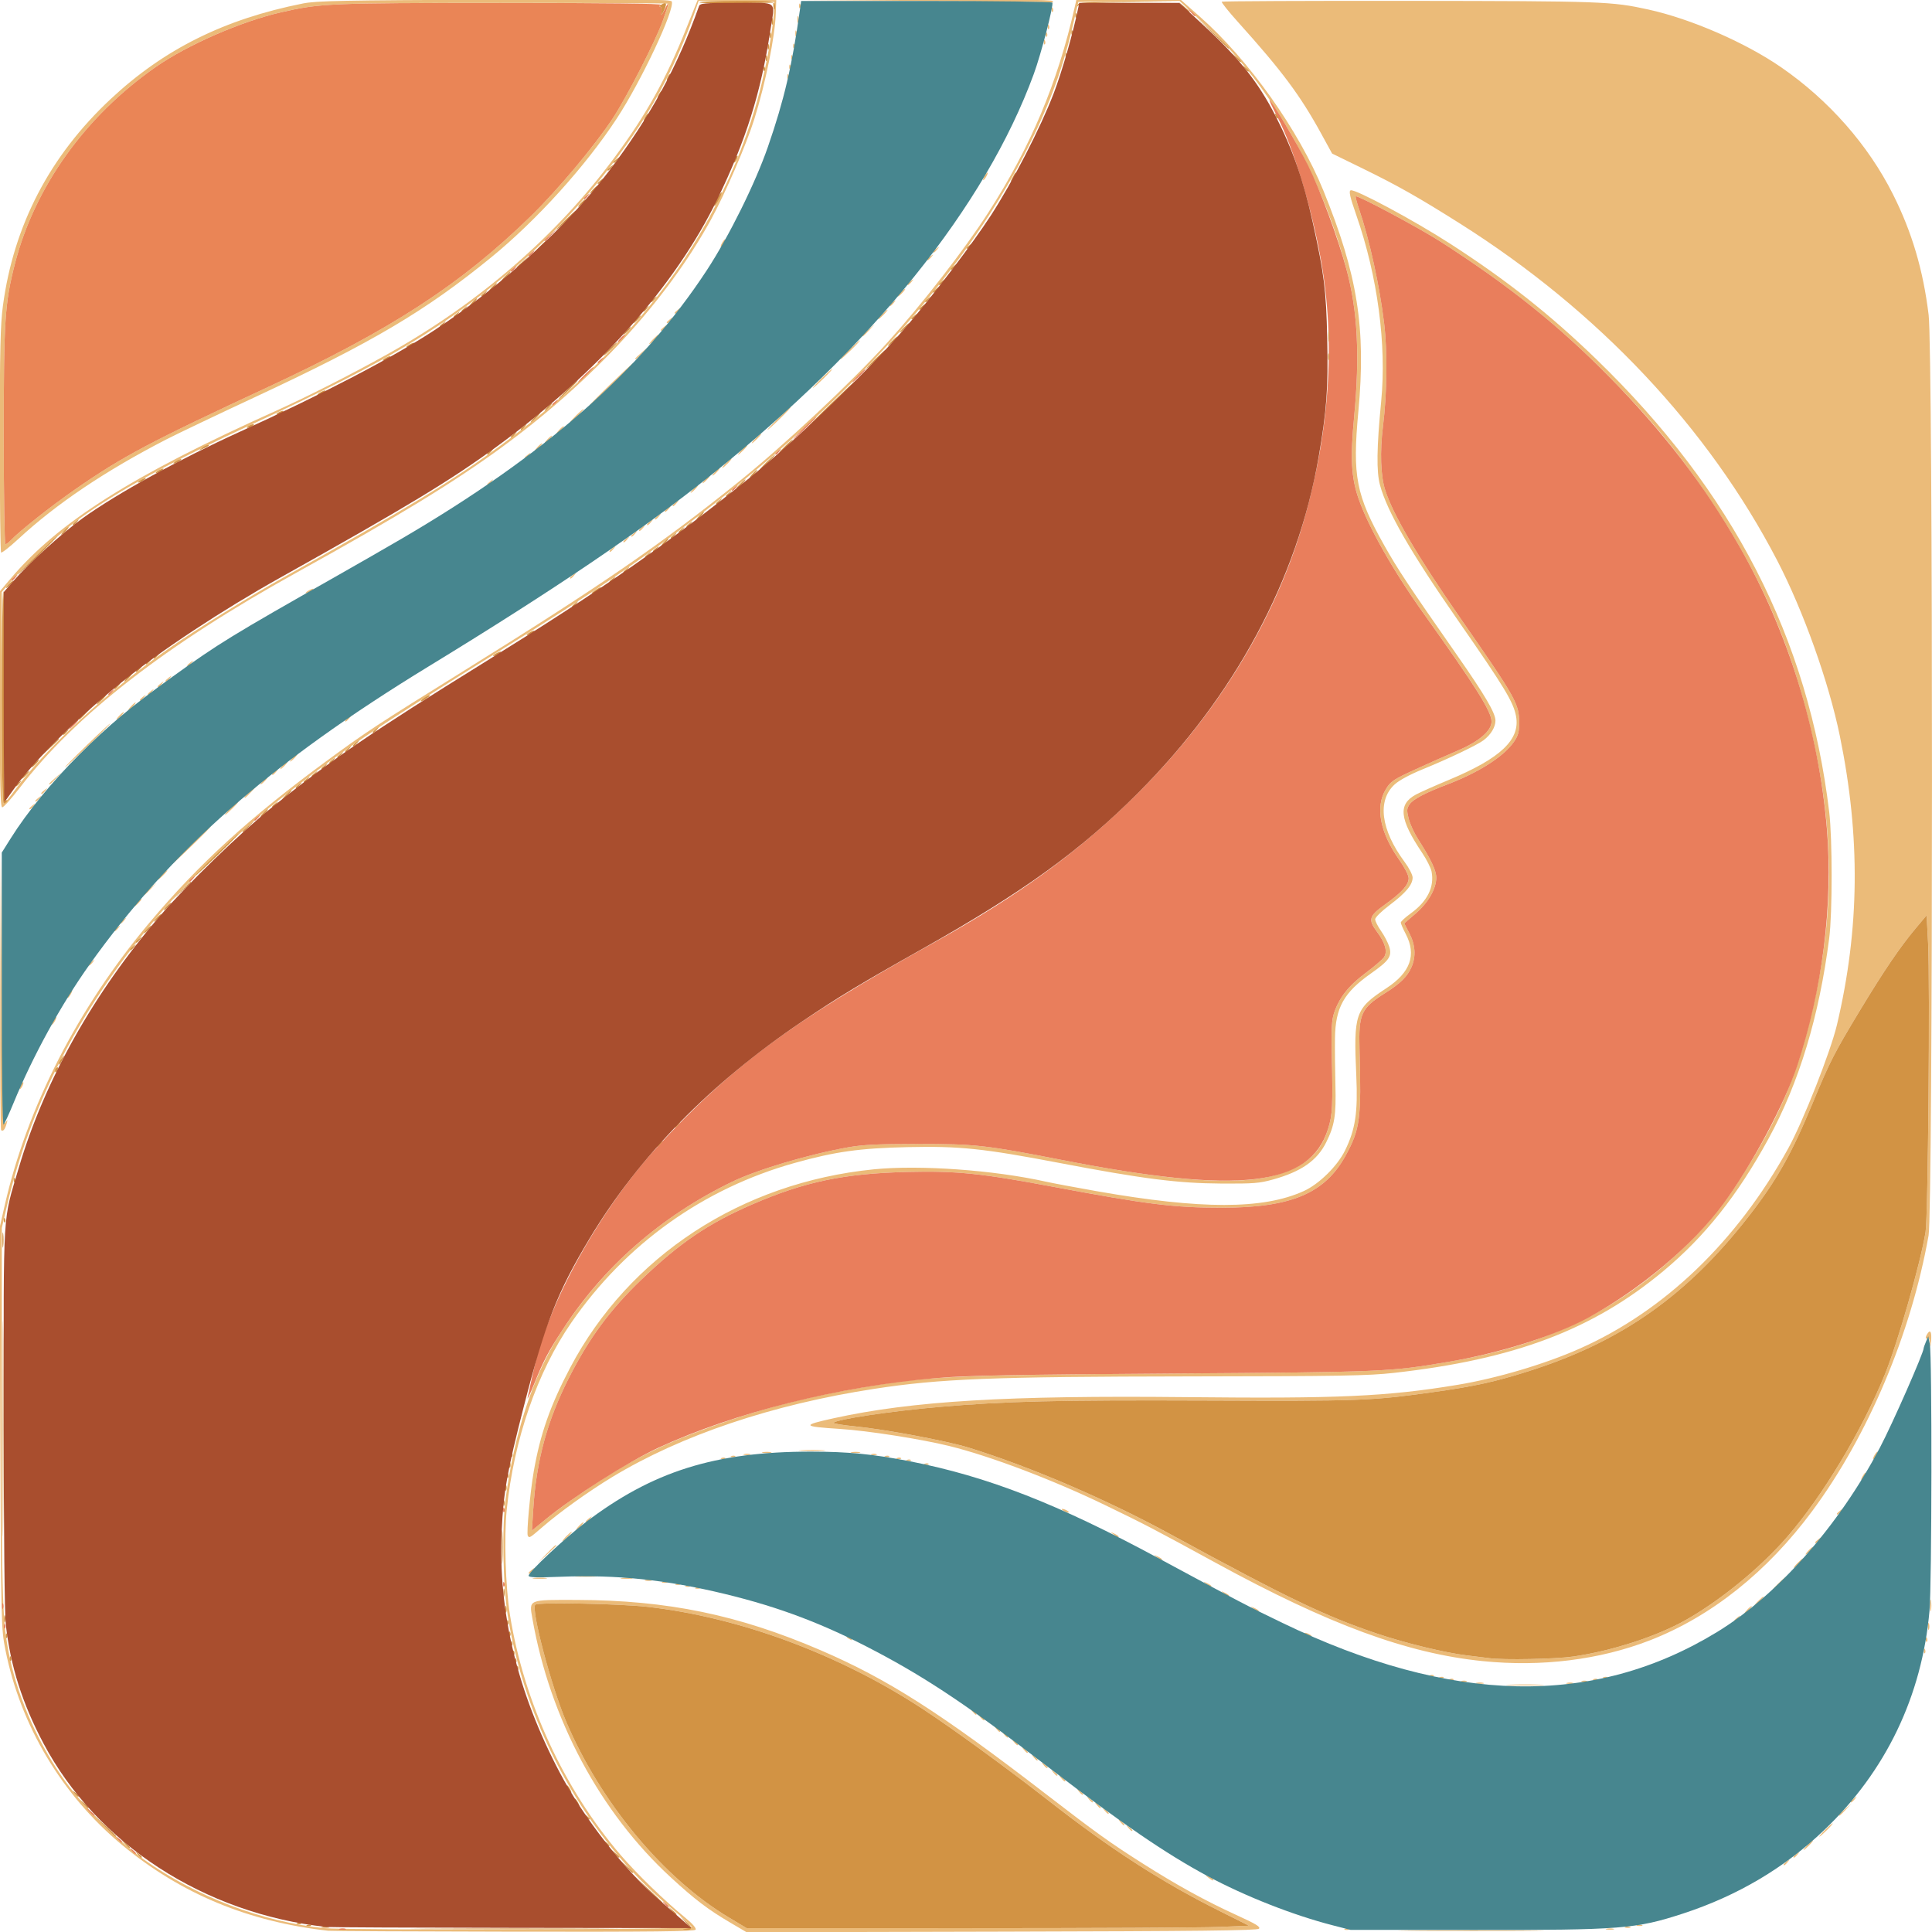
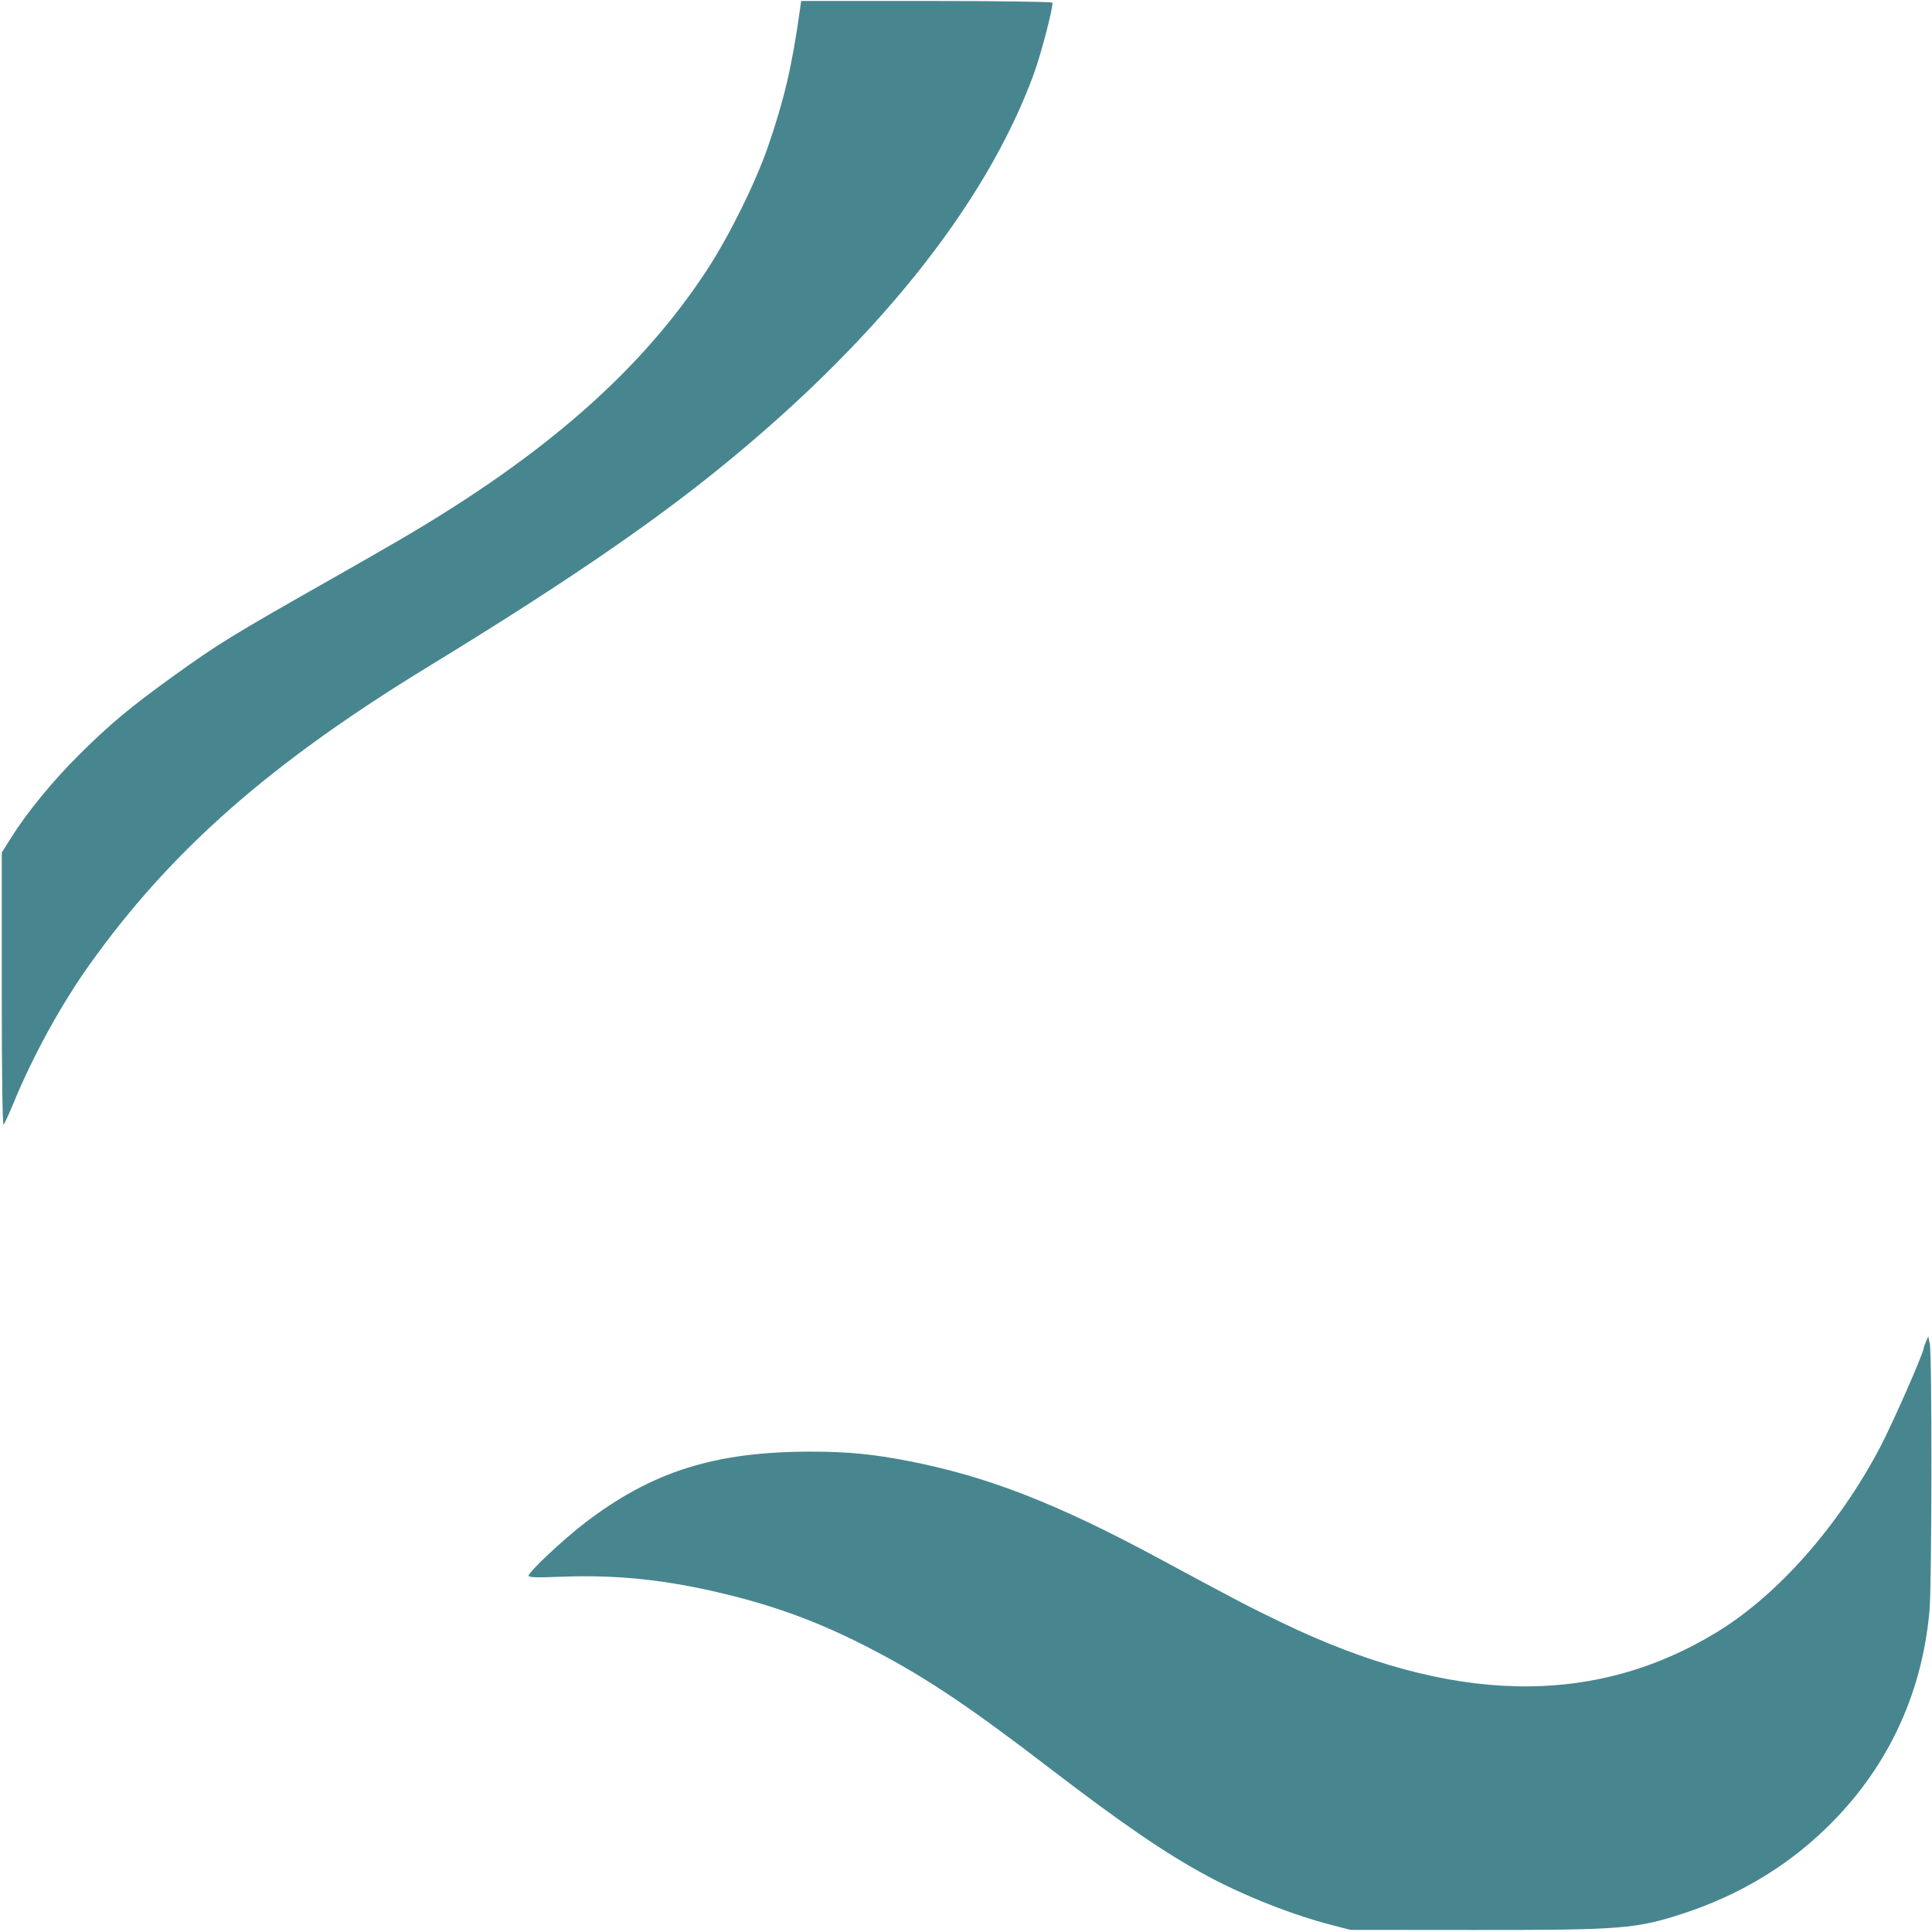
<svg xmlns="http://www.w3.org/2000/svg" xmlns:ns1="http://www.inkscape.org/namespaces/inkscape" xmlns:ns2="http://sodipodi.sourceforge.net/DTD/sodipodi-0.dtd" width="1000" height="1000" viewBox="0 0 264.583 264.583" version="1.1" id="svg1" xml:space="preserve" ns1:export-filename="logo.png" ns1:export-xdpi="300" ns1:export-ydpi="300" ns1:version="1.3.2 (091e20ef0f, 2023-11-25)" ns2:docname="logo.svg">
  <ns2:namedview id="namedview1" pagecolor="#ffffff" bordercolor="#000000" borderopacity="0.25" ns1:showpageshadow="2" ns1:pageopacity="0.0" ns1:pagecheckerboard="0" ns1:deskcolor="#d1d1d1" ns1:document-units="mm" ns1:zoom="0.76457366" ns1:cx="415.91807" ns1:cy="371.44884" ns1:window-width="1920" ns1:window-height="1280" ns1:window-x="0" ns1:window-y="0" ns1:window-maximized="0" ns1:current-layer="layer1" />
  <defs id="defs1" />
  <g ns1:label="Layer 1" ns1:groupmode="layer" id="layer1">
    <g id="g1" transform="matrix(0.766,0,0,0.74,292.368,209.395)">
-       <path style="fill:#ebbb79" d="m -322.981,74.351 c -14.334,-1.662 -26.37,-6.846 -36.887,-15.888 -10.739,-9.233 -18.157,-22.083 -20.852,-36.122 -0.76,-3.96 -0.776,-4.674 -0.901,-41.071 l -0.128,-37.042 0.935,-4.233 c 4.008,-18.143 13.084,-36.476 25.836,-52.187 8.903,-10.968 17.942,-19.504 31.821,-30.049 7.01,-5.326 8.805,-6.546 24.342,-16.545 24.601,-15.833 35.183,-23.359 49.036,-34.88 8.313,-6.913 20.231,-18.45 26.691,-25.837 6.235,-7.13 13.834,-17.259 18.1,-24.126 7.609,-12.248 12.345,-23.891 15.426,-37.921 l 0.31,-1.411 9.256,-0.094 9.256,-0.094 3.607,3.298 c 8.747,7.997 17.669,21.011 22.056,32.167 6.116,15.556 7.631,25.46 6.249,40.848 -1.082,12.042 -0.436,15.479 4.677,24.886 2.362,4.346 4.279,7.338 12.925,20.167 5.032,7.467 6.904,10.766 6.907,12.171 0.003,1.198 -0.827,2.62 -2.117,3.632 -1.147,0.899 -6.293,3.441 -10.917,5.393 -2.26,0.954 -4.196,2.038 -4.99,2.793 -3.148,2.996 -2.472,8.401 1.798,14.363 0.78,1.089 1.417,2.38 1.417,2.87 0,1.331 -1.201,2.821 -4.099,5.084 -1.476,1.152 -2.6,2.298 -2.597,2.646 0.004,0.337 0.481,1.314 1.061,2.17 0.58,0.856 1.235,2.159 1.456,2.894 0.528,1.761 -0.01,2.58 -3.231,4.923 -4.88,3.549 -6.387,6.337 -6.471,11.969 -0.027,1.843 0.008,5.733 0.078,8.643 0.138,5.74 -0.139,7.528 -1.656,10.686 -1.613,3.358 -4.435,5.4 -9.474,6.857 -2.453,0.709 -3.486,0.794 -9.286,0.76 -7.748,-0.045 -14.062,-0.878 -28.928,-3.814 -13.603,-2.687 -17.832,-3.143 -27.164,-2.929 -8.541,0.195 -12.909,0.83 -20.175,2.931 -16.313,4.718 -30.204,14.995 -39.911,29.529 -6.106,9.142 -10.282,21.664 -11.563,34.672 -0.491,4.991 -0.219,14.242 0.571,19.38 2.485,16.162 9.646,32.252 19.807,44.505 2.905,3.503 7.703,8.32 11.559,11.606 1.317,1.122 1.995,1.939 1.831,2.205 -0.2,0.323 -7.793,0.41 -32.431,0.369 -17.694,-0.029 -32.646,-0.108 -33.228,-0.176 z m 64.94,-0.654 c 0.048,-0.194 -1.685,-1.867 -3.851,-3.718 -14.748,-12.602 -25.811,-33.128 -28.987,-53.784 -0.904,-5.88 -1.088,-16.641 -0.375,-22.049 1.554,-11.797 4.809,-22.195 9.246,-29.539 7.623,-12.615 17.974,-22.2 31.132,-28.826 4.543,-2.288 13.714,-5.114 20.853,-6.426 2.613,-0.48 5.333,-0.618 12.347,-0.625 10.264,-0.01 12.268,0.22 25.831,2.966 19.905,4.031 31.798,4.862 38.568,2.695 5.172,-1.655 7.685,-4.003 9.036,-8.442 0.792,-2.602 0.869,-4.205 0.665,-13.824 -0.101,-4.752 -0.012,-6.346 0.425,-7.68 0.924,-2.817 2.589,-4.996 5.586,-7.315 1.55,-1.199 3.049,-2.532 3.33,-2.96 0.657,-1.002 0.223,-2.633 -1.242,-4.673 -1.643,-2.288 -1.464,-2.934 1.401,-5.058 3.018,-2.237 4.243,-3.648 4.24,-4.884 -0.001,-0.546 -0.731,-2.012 -1.73,-3.479 -3.405,-4.997 -4.261,-9.714 -2.353,-12.969 0.872,-1.487 1.31,-1.793 5.252,-3.668 2.366,-1.125 5.723,-2.669 7.461,-3.431 3.936,-1.726 6.19,-3.707 6.19,-5.44 0,-1.852 -2.727,-6.341 -12.215,-20.11 -5.355,-7.77 -9.852,-16.001 -11.567,-21.167 -1.31,-3.946 -1.487,-7.426 -0.775,-15.23 1.024,-11.227 0.613,-19.492 -1.345,-27.059 -2.712,-10.478 -6.84,-20.269 -12.291,-29.148 -3.88,-6.32 -7.878,-11.285 -13.286,-16.498 l -4.306,-4.151 -9.043,0.094 -9.043,0.094 -1.141,5.006 c -1.813,7.952 -4.443,15.102 -8.629,23.459 -11.165,22.288 -31.352,45.47 -57.822,66.402 -11.553,9.136 -18.387,13.948 -35.206,24.789 -24.133,15.555 -29.092,19.028 -40.641,28.46 -5.781,4.721 -15.881,14.748 -20.661,20.512 -13.961,16.833 -23.162,34.992 -27.458,54.194 l -0.917,4.099 v 34.632 c 0,35.489 0.087,38.205 1.438,44.922 1.538,7.648 5.345,16.368 10.049,23.019 3.181,4.498 9.564,11.062 13.794,14.186 9.405,6.946 21.213,11.617 32.346,12.794 3.892,0.411 65.593,0.253 65.698,-0.169 z m 6.9,-0.867 c -3.967,-2.418 -6.292,-4.246 -10.582,-8.326 -12.673,-12.05 -21.628,-29.366 -24.773,-47.903 -0.612,-3.608 -0.848,-3.506 8.024,-3.475 16.162,0.056 28.8,2.759 43.503,9.306 11.958,5.325 21.441,11.59 40.222,26.572 9.16,7.307 11.536,9.07 17.47,12.966 6.032,3.96 11.185,6.89 16.643,9.466 3.509,1.656 4.368,2.196 4.029,2.535 -0.333,0.333 -10.735,0.456 -46.009,0.543 l -45.579,0.112 z m 87.398,0.811 5.363,-0.232 -5.218,-2.7 c -10.499,-5.432 -19.54,-11.473 -30.692,-20.509 -7.151,-5.794 -17.212,-13.375 -22.504,-16.957 -14.933,-10.107 -32.607,-16.894 -49.036,-18.831 -5.055,-0.596 -19.667,-0.893 -20.15,-0.41 -0.802,0.802 2.824,15.04 5.492,21.567 6.132,15.001 17.405,29.063 29.122,36.324 l 3.175,1.968 39.543,0.006 c 21.749,0.003 41.956,-0.098 44.906,-0.226 z m 34.55,0.673 c 5.883,-0.054 15.408,-0.054 21.167,8.3e-5 5.758,0.054 0.945,0.099 -10.697,0.099 -11.642,-4.5e-5 -16.353,-0.045 -10.47,-0.099 z m -11.998,-0.329 c 0.255,-0.102 0.559,-0.089 0.676,0.028 0.117,0.117 -0.091,0.201 -0.463,0.185 -0.411,-0.017 -0.495,-0.101 -0.213,-0.213 z m 46.721,-0.002 c 0.34,-0.089 0.895,-0.089 1.235,0 0.34,0.089 0.062,0.161 -0.617,0.161 -0.679,0 -0.957,-0.073 -0.617,-0.161 z m 3.351,-0.343 c 0.243,-0.098 0.639,-0.098 0.882,0 0.243,0.098 0.044,0.178 -0.441,0.178 -0.485,0 -0.684,-0.08 -0.441,-0.178 z m 2.117,-0.353 c 0.243,-0.098 0.639,-0.098 0.882,0 0.243,0.098 0.044,0.178 -0.441,0.178 -0.485,0 -0.684,-0.08 -0.441,-0.178 z M -165.663,64.506 c -0.658,-0.527 -0.653,-0.533 0.109,-0.164 0.437,0.212 0.794,0.458 0.794,0.549 0,0.27 -0.183,0.192 -0.903,-0.385 z m 102.855,-2.407 c 0,-0.073 0.278,-0.351 0.617,-0.617 0.56,-0.439 0.572,-0.426 0.133,0.133 -0.461,0.588 -0.751,0.775 -0.751,0.484 z m 1.764,-1.411 c 0,-0.073 0.278,-0.351 0.617,-0.617 0.56,-0.439 0.572,-0.426 0.133,0.133 -0.461,0.588 -0.751,0.775 -0.751,0.484 z m 2.469,-2.16 c 0.456,-0.485 0.908,-0.882 1.005,-0.882 0.097,0 -0.196,0.397 -0.652,0.882 -0.456,0.485 -0.908,0.882 -1.005,0.882 -0.097,0 0.196,-0.397 0.652,-0.882 z m 3.175,-2.822 c 0.658,-0.679 1.276,-1.235 1.373,-1.235 0.097,0 -0.362,0.556 -1.02,1.235 -0.658,0.679 -1.276,1.235 -1.373,1.235 -0.097,0 0.362,-0.556 1.02,-1.235 z M -179.975,55.265 c -0.439,-0.56 -0.426,-0.572 0.133,-0.133 0.588,0.461 0.775,0.751 0.484,0.751 -0.073,0 -0.351,-0.278 -0.617,-0.617 z m -1.411,-1.058 c -0.439,-0.56 -0.426,-0.572 0.133,-0.133 0.588,0.461 0.775,0.751 0.484,0.751 -0.073,0 -0.351,-0.278 -0.617,-0.617 z m 128.456,-1.257 c 0,-0.061 0.516,-0.577 1.147,-1.147 l 1.147,-1.036 -1.036,1.147 c -0.966,1.069 -1.257,1.309 -1.257,1.036 z M -184.208,52.09 c -0.439,-0.56 -0.426,-0.572 0.133,-0.133 0.34,0.266 0.617,0.544 0.617,0.617 0,0.29 -0.29,0.103 -0.751,-0.484 z m -1.411,-1.058 c -0.439,-0.56 -0.426,-0.572 0.133,-0.133 0.588,0.461 0.775,0.751 0.484,0.751 -0.073,0 -0.351,-0.278 -0.617,-0.617 z m -1.411,-1.058 c -0.439,-0.56 -0.426,-0.572 0.133,-0.133 0.34,0.266 0.617,0.544 0.617,0.617 0,0.29 -0.29,0.103 -0.751,-0.484 z m 136.217,0.484 c 0,-0.073 0.278,-0.351 0.617,-0.617 0.56,-0.439 0.572,-0.426 0.133,0.133 -0.461,0.588 -0.751,0.775 -0.751,0.484 z m -137.981,-1.895 c -0.439,-0.56 -0.426,-0.572 0.133,-0.133 0.34,0.266 0.617,0.544 0.617,0.617 0,0.29 -0.29,0.103 -0.751,-0.484 z m -3.175,-2.469 c -0.439,-0.56 -0.426,-0.572 0.133,-0.133 0.34,0.266 0.617,0.544 0.617,0.617 0,0.29 -0.29,0.103 -0.751,-0.484 z m -1.411,-1.058 c -0.439,-0.56 -0.426,-0.572 0.133,-0.133 0.588,0.461 0.775,0.751 0.484,0.751 -0.073,0 -0.351,-0.278 -0.617,-0.617 z m -1.764,-1.411 c -0.439,-0.56 -0.426,-0.572 0.133,-0.133 0.34,0.266 0.617,0.544 0.617,0.617 0,0.29 -0.29,0.103 -0.751,-0.484 z m -1.764,-1.411 c -0.439,-0.56 -0.426,-0.572 0.133,-0.133 0.588,0.461 0.775,0.751 0.484,0.751 -0.073,0 -0.351,-0.278 -0.617,-0.617 z m -1.764,-1.411 c -0.439,-0.56 -0.426,-0.572 0.133,-0.133 0.588,0.461 0.775,0.751 0.484,0.751 -0.073,0 -0.351,-0.278 -0.617,-0.617 z m -1.764,-1.411 c -0.439,-0.56 -0.426,-0.572 0.133,-0.133 0.34,0.266 0.617,0.544 0.617,0.617 0,0.29 -0.29,0.103 -0.751,-0.484 z m -1.764,-1.411 c -0.439,-0.56 -0.426,-0.572 0.133,-0.133 0.34,0.266 0.617,0.544 0.617,0.617 0,0.29 -0.29,0.103 -0.751,-0.484 z m -1.411,-1.058 c -0.439,-0.56 -0.426,-0.572 0.133,-0.133 0.588,0.461 0.775,0.751 0.484,0.751 -0.073,0 -0.351,-0.278 -0.617,-0.617 z m -2.822,-2.117 c -0.439,-0.56 -0.426,-0.572 0.133,-0.133 0.34,0.266 0.617,0.544 0.617,0.617 0,0.29 -0.29,0.103 -0.751,-0.484 z m -1.411,-1.058 c -0.439,-0.56 -0.426,-0.572 0.133,-0.133 0.588,0.461 0.775,0.751 0.484,0.751 -0.073,0 -0.351,-0.278 -0.617,-0.617 z m 96.089,-4.937 c 1.504,-0.066 3.964,-0.066 5.468,0 1.504,0.066 0.273,0.12 -2.734,0.12 -3.007,0 -4.238,-0.054 -2.734,-0.12 z m -5.997,-0.334 c 0.34,-0.089 0.895,-0.089 1.235,0 0.34,0.089 0.062,0.161 -0.617,0.161 -0.679,0 -0.957,-0.073 -0.617,-0.161 z m 16.234,-0.001 c 0.343,-0.089 0.819,-0.084 1.058,0.013 0.239,0.097 -0.042,0.17 -0.624,0.163 -0.582,-0.007 -0.777,-0.086 -0.434,-0.176 z m -18.88,-0.342 c 0.243,-0.098 0.639,-0.098 0.882,0 0.243,0.098 0.044,0.178 -0.441,0.178 -0.485,0 -0.684,-0.08 -0.441,-0.178 z m 21.519,0 c 0.243,-0.098 0.639,-0.098 0.882,0 0.243,0.098 0.044,0.178 -0.441,0.178 -0.485,0 -0.684,-0.08 -0.441,-0.178 z m -23.614,-0.36 c 0.255,-0.102 0.559,-0.089 0.676,0.028 0.117,0.117 -0.091,0.201 -0.463,0.185 -0.411,-0.017 -0.495,-0.101 -0.213,-0.213 z m 25.753,0 c 0.255,-0.102 0.559,-0.089 0.676,0.028 0.117,0.117 -0.091,0.201 -0.463,0.185 -0.411,-0.017 -0.495,-0.101 -0.213,-0.213 z m -27.517,-0.353 c 0.255,-0.102 0.559,-0.089 0.676,0.028 0.117,0.117 -0.091,0.201 -0.463,0.185 -0.411,-0.017 -0.495,-0.101 -0.213,-0.213 z m 29.281,0 c 0.255,-0.102 0.559,-0.089 0.676,0.028 0.117,0.117 -0.091,0.201 -0.463,0.185 -0.411,-0.017 -0.495,-0.101 -0.213,-0.213 z m -31.044,-0.353 c 0.255,-0.102 0.559,-0.089 0.676,0.028 0.117,0.117 -0.091,0.201 -0.463,0.185 -0.411,-0.017 -0.495,-0.101 -0.213,-0.213 z m 9.415,-2.619 c -13.491,-1.418 -27.463,-6.739 -47.625,-18.136 -11.274,-6.373 -12.815,-7.205 -20.005,-10.799 -9.298,-4.648 -20.427,-9.012 -27.727,-10.872 -5.091,-1.297 -14.578,-2.833 -19.53,-3.162 -6.793,-0.451 -6.916,-0.665 -1.142,-1.979 14.042,-3.194 31.115,-4.251 63.111,-3.906 27.106,0.292 35.726,-0.112 48.37,-2.266 7.031,-1.198 15.673,-3.848 21.903,-6.716 15.159,-6.979 28.069,-19.808 37.257,-37.024 2.656,-4.976 7.585,-17.912 8.726,-22.901 4.06,-17.753 4.223,-34.768 0.511,-53.475 -1.977,-9.962 -6.518,-23.129 -11.187,-32.438 -12.322,-24.566 -32.023,-46.228 -56.721,-62.369 -7.384,-4.826 -11.108,-7.008 -17.34,-10.161 l -5.522,-2.794 -1.948,-3.68 c -3.747,-7.079 -6.993,-11.589 -14.824,-20.595 -1.734,-1.994 -3.063,-3.714 -2.954,-3.822 0.109,-0.109 15.163,-0.18 33.455,-0.158 34.651,0.042 36.217,0.1 42.824,1.604 7.606,1.731 17.299,6.096 23.727,10.685 8.531,6.091 15.562,14.362 20.009,23.538 3.387,6.988 5.392,14.02 6.361,22.3 0.803,6.864 0.793,165.68 -0.011,170.358 -3.124,18.187 -10.788,36.986 -20.778,50.966 -8.077,11.304 -18.102,19.568 -29.077,23.97 -8.99,3.606 -19.353,4.935 -29.864,3.83 z m 16.224,-0.85 c 6.951,-1.048 14.93,-3.732 20.112,-6.767 6.227,-3.647 13.37,-9.714 18.133,-15.401 6.335,-7.565 13.342,-19.635 17.437,-30.036 2.301,-5.846 6.346,-20.486 7.274,-26.333 0.452,-2.847 0.817,-46.245 0.45,-53.544 l -0.256,-5.088 -1.981,2.442 c -2.753,3.394 -5.613,7.747 -9.832,14.966 -4.672,7.994 -5.488,9.642 -8.471,17.11 -3.862,9.669 -6.525,14.548 -11.648,21.344 -10.88,14.434 -22.541,22.957 -38.8,28.359 -6.289,2.09 -10.124,2.964 -17.815,4.064 -10.949,1.565 -12.53,1.624 -40.393,1.513 -26.587,-0.106 -35.713,0.122 -47.625,1.186 -8.609,0.77 -18.458,2.304 -18.849,2.936 -0.087,0.14 1.618,0.436 3.789,0.656 5.411,0.549 16.534,2.706 20.452,3.966 11.095,3.568 24.57,9.565 36.059,16.048 20.787,11.73 27.53,15.086 36.865,18.346 5.035,1.759 12.208,3.559 16.051,4.03 1.746,0.214 3.572,0.446 4.057,0.516 2.488,0.359 11.825,0.165 14.989,-0.312 z m 62.65,-1.082 c 0.017,-0.411 0.101,-0.495 0.213,-0.213 0.102,0.255 0.089,0.559 -0.028,0.676 -0.117,0.117 -0.201,-0.091 -0.185,-0.463 z m 0.353,-2.117 c 0.017,-0.411 0.101,-0.495 0.213,-0.213 0.102,0.255 0.089,0.559 -0.028,0.676 -0.117,0.117 -0.201,-0.091 -0.185,-0.463 z M -230.024,20.252 c -0.318,-0.205 -0.361,-0.344 -0.109,-0.347 0.231,-0.003 0.518,0.153 0.638,0.347 0.271,0.438 0.149,0.438 -0.529,0 z m 81.844,-0.706 c -0.291,-0.188 -0.37,-0.342 -0.176,-0.342 0.194,0 0.591,0.154 0.882,0.342 0.291,0.188 0.37,0.342 0.176,0.342 -0.194,0 -0.591,-0.154 -0.882,-0.342 z m 111.194,-1.587 c 0.007,-0.582 0.086,-0.777 0.176,-0.434 0.089,0.343 0.084,0.819 -0.013,1.058 -0.097,0.239 -0.17,-0.042 -0.163,-0.624 z m -34.641,-1.015 c 0,-0.073 0.278,-0.351 0.617,-0.617 0.56,-0.439 0.572,-0.426 0.133,0.133 -0.461,0.588 -0.751,0.775 -0.751,0.484 z m 2.293,-1.983 c 0.351,-0.388 0.718,-0.706 0.815,-0.706 0.097,0 -0.111,0.318 -0.462,0.706 -0.351,0.388 -0.718,0.706 -0.815,0.706 -0.097,0 0.111,-0.318 0.462,-0.706 z m 32.733,-0.882 c 0.003,-0.97 0.071,-1.325 0.152,-0.789 0.081,0.536 0.079,1.33 -0.005,1.764 -0.084,0.434 -0.15,-0.005 -0.147,-0.975 z m -120.948,0.686 c -0.658,-0.527 -0.653,-0.533 0.109,-0.164 0.437,0.212 0.794,0.458 0.794,0.549 0,0.27 -0.183,0.192 -0.903,-0.385 z m 90.155,-1.392 c 0.456,-0.485 0.908,-0.882 1.005,-0.882 0.097,0 -0.196,0.397 -0.652,0.882 -0.456,0.485 -0.908,0.882 -1.005,0.882 -0.097,0 0.196,-0.397 0.652,-0.882 z m -95.447,-1.431 c -0.658,-0.527 -0.653,-0.533 0.109,-0.164 0.437,0.212 0.794,0.458 0.794,0.549 0,0.27 -0.183,0.192 -0.903,-0.385 z m 98.975,-1.744 c 0.658,-0.679 1.276,-1.235 1.373,-1.235 0.097,0 -0.362,0.556 -1.02,1.235 -0.658,0.679 -1.276,1.235 -1.373,1.235 -0.097,0 0.362,-0.556 1.02,-1.235 z m -193.388,0.641 c 0.255,-0.102 0.559,-0.089 0.676,0.028 0.117,0.117 -0.091,0.201 -0.463,0.185 -0.411,-0.017 -0.495,-0.101 -0.213,-0.213 z m -1.764,-0.353 c 0.255,-0.102 0.559,-0.089 0.676,0.028 0.117,0.117 -0.091,0.201 -0.463,0.185 -0.411,-0.017 -0.495,-0.101 -0.213,-0.213 z m 93.002,-0.308 c -0.658,-0.527 -0.653,-0.533 0.109,-0.164 0.437,0.212 0.794,0.458 0.794,0.549 0,0.27 -0.183,0.192 -0.903,-0.385 z m -94.766,-0.045 c 0.255,-0.102 0.559,-0.089 0.676,0.028 0.117,0.117 -0.091,0.201 -0.463,0.185 -0.411,-0.017 -0.495,-0.101 -0.213,-0.213 z m -2.491,-0.345 c 0.243,-0.098 0.639,-0.098 0.882,0 0.243,0.098 0.044,0.178 -0.441,0.178 -0.485,0 -0.683,-0.08 -0.441,-0.178 z m -2.992,-0.364 c 0.343,-0.089 0.819,-0.084 1.058,0.013 0.239,0.097 -0.042,0.17 -0.624,0.163 -0.582,-0.007 -0.777,-0.086 -0.434,-0.176 z m -19.932,-0.364 c 0.634,-0.079 1.587,-0.077 2.117,0.004 0.53,0.08 0.011,0.145 -1.153,0.143 -1.164,-0.002 -1.598,-0.068 -0.964,-0.146 z m 15.697,0.003 c 0.536,-0.081 1.33,-0.079 1.764,0.005 0.434,0.084 -0.005,0.15 -0.975,0.147 -0.97,-0.003 -1.325,-0.071 -0.789,-0.152 z m -8.119,-0.359 c 0.922,-0.073 2.43,-0.073 3.351,0 0.922,0.073 0.168,0.132 -1.676,0.132 -1.843,0 -2.597,-0.059 -1.676,-0.132 z m -8.555,-0.579 c 0,-0.073 0.278,-0.351 0.617,-0.617 0.56,-0.439 0.572,-0.426 0.133,0.133 -0.461,0.588 -0.751,0.775 -0.751,0.484 z M -60.338,6.317 c 0.456,-0.485 0.908,-0.882 1.005,-0.882 0.097,0 -0.196,0.397 -0.652,0.882 -0.456,0.485 -0.908,0.882 -1.005,0.882 -0.097,0 0.196,-0.397 0.652,-0.882 z M -284.014,4.641 c 1.462,-1.558 1.779,-1.838 1.779,-1.573 0,0.057 -0.754,0.811 -1.676,1.676 l -1.676,1.573 z m 109.179,0.598 c -0.658,-0.527 -0.653,-0.533 0.109,-0.164 0.437,0.212 0.794,0.458 0.794,0.549 0,0.27 -0.183,0.192 -0.903,-0.385 z M -58.398,4.024 c 0.351,-0.388 0.718,-0.706 0.815,-0.706 0.097,0 -0.111,0.318 -0.462,0.706 -0.351,0.388 -0.718,0.706 -0.815,0.706 -0.097,0 0.111,-0.318 0.462,-0.706 z m 1.235,-1.544 c 0,-0.073 0.278,-0.351 0.617,-0.617 0.56,-0.439 0.572,-0.426 0.133,0.133 -0.461,0.588 -0.751,0.775 -0.751,0.484 z M -280.471,1.378 c 0.456,-0.485 0.908,-0.882 1.005,-0.882 0.097,0 -0.196,0.397 -0.652,0.882 -0.456,0.485 -0.908,0.882 -1.005,0.882 -0.097,0 0.196,-0.397 0.652,-0.882 z m -6.848,-0.126 c -0.261,-0.423 0.418,-8.054 1.056,-11.869 1.161,-6.942 2.969,-12.278 6.524,-19.25 10.536,-20.667 30.619,-34.248 54.263,-36.697 8.218,-0.851 21.469,0.131 30.785,2.282 1.23,0.284 5.333,1.08 9.116,1.769 18.649,3.394 29.732,3.386 36.981,-0.027 2.738,-1.289 6.004,-4.616 7.382,-7.519 1.849,-3.896 2.308,-7.035 2.014,-13.758 -0.508,-11.596 -0.22,-12.466 5.379,-16.267 4.302,-2.921 5.42,-6.17 3.455,-10.043 -0.484,-0.955 -0.881,-1.9 -0.882,-2.101 -8.1e-4,-0.201 0.792,-0.958 1.761,-1.682 2.993,-2.235 4.278,-4.902 3.74,-7.768 -0.125,-0.667 -0.883,-2.223 -1.685,-3.459 -4.058,-6.257 -4.34,-8.97 -1.119,-10.778 0.747,-0.419 3.406,-1.645 5.91,-2.724 9.238,-3.982 12.773,-7.449 11.999,-11.769 -0.475,-2.651 -2.023,-5.295 -10.418,-17.795 -8.419,-12.535 -12.616,-20.076 -13.903,-24.98 -0.656,-2.5 -0.597,-6.9 0.21,-15.517 0.981,-10.481 -0.642,-23.111 -4.411,-34.336 -1.181,-3.517 -1.414,-4.567 -1.044,-4.709 0.774,-0.297 11.317,5.558 17.778,9.873 10.099,6.745 17.896,13.123 26.13,21.374 24.441,24.493 37.922,51.624 41.649,83.822 0.571,4.931 0.573,18.669 0.004,23.283 -1.789,14.511 -5.387,26.809 -10.889,37.218 -5.523,10.449 -11.333,18.02 -18.726,24.403 -12.612,10.888 -26.681,16.396 -48.222,18.879 -4.597,0.53 -9.391,0.616 -36.513,0.653 -35.339,0.049 -44.572,0.425 -56.345,2.294 -18.219,2.892 -34.57,8.59 -46.918,16.349 -4.211,2.646 -9.239,6.373 -12.373,9.172 -2.372,2.118 -2.405,2.139 -2.689,1.679 z m 9.013,-7.493 c 8.222,-5.829 13.632,-8.797 21.724,-11.918 10.374,-4 19.058,-6.357 30.692,-8.33 10.663,-1.808 15.497,-2.013 53.898,-2.291 37.87,-0.274 38.704,-0.31 49.212,-2.151 18.492,-3.239 31.635,-10.084 43.744,-22.782 3.985,-4.179 6.429,-7.525 10.304,-14.108 5.407,-9.186 8.299,-16.366 10.684,-26.527 4.363,-18.589 4.453,-34.065 0.308,-52.781 -3.53,-15.939 -8.989,-29.051 -17.821,-42.801 -5.734,-8.927 -10.613,-15.098 -18.5,-23.397 -8.94,-9.407 -17.753,-16.718 -29.954,-24.85 -3.804,-2.535 -15.002,-8.734 -15.278,-8.458 -0.077,0.077 0.189,1.143 0.592,2.368 1.871,5.692 3.671,14.185 4.48,21.135 0.61,5.239 0.528,12.977 -0.202,19.016 -0.576,4.764 -0.428,9.201 0.396,11.869 1.396,4.524 5.833,12.353 13.326,23.518 10.16,15.139 10.622,15.992 10.622,19.606 0,1.654 -0.188,2.328 -0.97,3.486 -1.818,2.69 -6.247,5.617 -11.839,7.824 -4.103,1.619 -6.161,2.745 -6.8,3.72 -0.49,0.748 -0.512,1.124 -0.151,2.628 0.232,0.965 0.992,2.674 1.689,3.798 2.271,3.66 3.255,5.816 3.252,7.12 -0.006,2.052 -1.444,4.639 -3.694,6.645 l -2.034,1.813 0.925,1.857 c 1.066,2.14 1.195,4.27 0.378,6.228 -0.735,1.76 -1.997,3.045 -4.744,4.833 -4.278,2.785 -4.734,3.827 -4.556,10.413 0.347,12.792 0.109,14.701 -2.432,19.554 -3.702,7.07 -9.745,9.732 -22.117,9.741 -8.599,0.007 -13.456,-0.617 -30.339,-3.896 -12.739,-2.474 -17.168,-2.939 -25.929,-2.721 -11.393,0.283 -18.414,1.807 -27.844,6.043 -7.806,3.507 -12.946,7.13 -19.806,13.961 -5.589,5.565 -9.299,10.786 -12.912,18.172 -3.867,7.905 -5.797,15.279 -6.341,24.234 l -0.24,3.954 2.358,-2.001 c 1.297,-1.1 3.96,-3.137 5.918,-4.525 z m 95.71,7.247 c -0.658,-0.527 -0.653,-0.533 0.109,-0.164 0.437,0.212 0.794,0.458 0.794,0.549 0,0.27 -0.183,0.192 -0.903,-0.385 z m -95.582,-1.568 c 0.351,-0.388 0.718,-0.706 0.815,-0.706 0.097,0 -0.111,0.318 -0.462,0.706 -0.351,0.388 -0.718,0.706 -0.815,0.706 -0.097,0 0.111,-0.318 0.462,-0.706 z m 1.235,-0.839 c 0,-0.073 0.278,-0.351 0.617,-0.617 0.56,-0.439 0.572,-0.426 0.133,0.133 -0.461,0.588 -0.751,0.775 -0.751,0.484 z m 223.661,-1.411 c 0,-0.073 0.278,-0.351 0.617,-0.617 0.56,-0.439 0.572,-0.426 0.133,0.133 -0.461,0.588 -0.751,0.775 -0.751,0.484 z M -191.571,-3.384 c -0.291,-0.188 -0.37,-0.342 -0.176,-0.342 0.194,0 0.591,0.154 0.882,0.342 0.291,0.188 0.37,0.342 0.176,0.342 -0.194,0 -0.591,-0.154 -0.882,-0.342 z m 142.875,-6.35 c 0.208,-0.388 0.457,-0.706 0.554,-0.706 0.097,0 0.006,0.318 -0.201,0.706 -0.208,0.388 -0.457,0.706 -0.554,0.706 -0.097,0 -0.006,-0.318 0.201,-0.706 z M -216.332,-12.092 c 0.255,-0.102 0.559,-0.089 0.676,0.028 0.117,0.117 -0.091,0.201 -0.463,0.185 -0.411,-0.017 -0.495,-0.101 -0.213,-0.213 z m -3.175,-0.706 c 0.255,-0.102 0.559,-0.089 0.676,0.028 0.117,0.117 -0.091,0.201 -0.463,0.185 -0.411,-0.017 -0.495,-0.101 -0.213,-0.213 z m -33.161,-0.353 c 0.255,-0.102 0.559,-0.089 0.676,0.028 0.117,0.117 -0.091,0.201 -0.463,0.185 -0.411,-0.017 -0.495,-0.101 -0.213,-0.213 z m 31.397,0 c 0.255,-0.102 0.559,-0.089 0.676,0.028 0.117,0.117 -0.091,0.201 -0.463,0.185 -0.411,-0.017 -0.495,-0.101 -0.213,-0.213 z m 174.691,-0.465 c 0.208,-0.388 0.457,-0.706 0.554,-0.706 0.097,0 0.006,0.318 -0.201,0.706 -0.208,0.388 -0.457,0.706 -0.554,0.706 -0.097,0 -0.006,-0.318 0.201,-0.706 z m -204.324,0.112 c 0.255,-0.102 0.559,-0.089 0.676,0.028 0.117,0.117 -0.091,0.201 -0.463,0.185 -0.411,-0.017 -0.495,-0.101 -0.213,-0.213 z m 27.517,0 c 0.255,-0.102 0.559,-0.089 0.676,0.028 0.117,0.117 -0.091,0.201 -0.463,0.185 -0.411,-0.017 -0.495,-0.101 -0.213,-0.213 z m -25.239,-0.356 c 0.343,-0.089 0.82,-0.084 1.058,0.013 0.239,0.097 -0.042,0.17 -0.624,0.163 -0.582,-0.007 -0.777,-0.086 -0.434,-0.176 z m 22.747,0.011 c 0.243,-0.098 0.639,-0.098 0.882,0 0.243,0.098 0.044,0.178 -0.441,0.178 -0.485,0 -0.684,-0.08 -0.441,-0.178 z m -19.399,-0.369 c 0.439,-0.084 1.074,-0.081 1.411,0.007 0.337,0.088 -0.022,0.157 -0.798,0.153 -0.776,-0.004 -1.052,-0.076 -0.613,-0.161 z m 15.875,0 c 0.439,-0.084 1.074,-0.081 1.411,0.007 0.337,0.088 -0.022,0.157 -0.798,0.153 -0.776,-0.004 -1.052,-0.076 -0.613,-0.161 z m -8.987,-0.364 c 1.123,-0.07 2.869,-0.07 3.881,0.001 1.012,0.071 0.093,0.128 -2.041,0.128 -2.134,-7.96e-4 -2.962,-0.059 -1.839,-0.129 z m 201.749,-19.78 c -0.036,-0.676 -0.21,-1.076 -0.414,-0.949 -0.441,0.272 -0.448,-0.185 -0.014,-0.872 0.517,-0.818 0.776,-0.219 0.627,1.452 -0.111,1.243 -0.149,1.313 -0.198,0.369 z M -381.478,-73.816 c -0.133,-0.133 -0.203,-11.764 -0.156,-25.847 l 0.085,-25.606 0.18,25.4 c 0.149,20.994 0.259,25.278 0.638,24.694 0.43,-0.663 0.444,-0.652 0.225,0.176 -0.281,1.065 -0.645,1.508 -0.971,1.182 z m 3.298,-7.708 c 0,-0.194 0.154,-0.591 0.342,-0.882 0.188,-0.291 0.342,-0.37 0.342,-0.176 0,0.194 -0.154,0.591 -0.342,0.882 -0.188,0.291 -0.342,0.37 -0.342,0.176 z m 5.986,-12.524 c 0.208,-0.388 0.457,-0.706 0.554,-0.706 0.097,0 0.006,0.318 -0.201,0.706 -0.208,0.388 -0.457,0.706 -0.554,0.706 -0.097,0 -0.006,-0.318 0.201,-0.706 z m 2.822,-4.939 c 0.208,-0.388 0.457,-0.706 0.554,-0.706 0.097,0 0.006,0.318 -0.201,0.706 -0.208,0.388 -0.457,0.706 -0.554,0.706 -0.097,0 -0.006,-0.318 0.201,-0.706 z m 3.528,-5.425 c 0,-0.073 0.278,-0.351 0.617,-0.617 0.56,-0.439 0.572,-0.426 0.133,0.133 -0.461,0.588 -0.751,0.775 -0.751,0.484 z m 4.586,-6.35 c 0,-0.073 0.278,-0.351 0.617,-0.617 0.56,-0.439 0.572,-0.426 0.133,0.133 -0.461,0.588 -0.751,0.775 -0.751,0.484 z m 1.058,-1.411 c 0,-0.073 0.278,-0.351 0.617,-0.617 0.56,-0.439 0.572,-0.426 0.133,0.133 -0.461,0.588 -0.751,0.775 -0.751,0.484 z m 2.999,-3.747 c 0.351,-0.388 0.718,-0.706 0.815,-0.706 0.097,0 -0.111,0.318 -0.462,0.706 -0.351,0.388 -0.718,0.706 -0.815,0.706 -0.097,0 0.111,-0.318 0.462,-0.706 z m 1.235,-1.521 c 0,-0.061 0.516,-0.577 1.147,-1.147 l 1.147,-1.036 -1.036,1.147 c -0.966,1.069 -1.257,1.309 -1.257,1.036 z m 3.175,-3.594 c 0.456,-0.485 0.908,-0.882 1.005,-0.882 0.097,0 -0.196,0.397 -0.652,0.882 -0.456,0.485 -0.908,0.882 -1.005,0.882 -0.097,0 0.196,-0.397 0.652,-0.882 z m 5.115,-5.468 c 1.933,-1.94 3.594,-3.528 3.691,-3.528 0.097,0 -1.405,1.587 -3.338,3.528 -1.933,1.94 -3.594,3.528 -3.691,3.528 -0.097,0 1.405,-1.587 3.338,-3.528 z m 7.232,-6.879 c 0.658,-0.679 1.276,-1.235 1.373,-1.235 0.097,0 -0.362,0.556 -1.02,1.235 -0.658,0.679 -1.276,1.235 -1.373,1.235 -0.097,0 0.362,-0.556 1.02,-1.235 z m -35.983,0.043 c 0,-0.073 0.278,-0.351 0.617,-0.617 0.56,-0.439 0.572,-0.426 0.133,0.133 -0.461,0.588 -0.751,0.775 -0.751,0.484 z m -5.292,-20.2 v -19.981 l 1.935,-2.365 c 8.583,-10.491 21.661,-19.05 47.454,-31.058 5.6,-2.607 13.51,-6.767 19.932,-10.483 16.377,-9.475 30.227,-21.902 40.601,-36.429 5.738,-8.035 9.188,-14.458 12.819,-23.867 l 2.021,-5.237 h 7.028 7.028 l -0.081,2.469 c -0.141,4.308 -1.831,12.918 -3.843,19.579 -1.415,4.685 -5.24,13.858 -7.759,18.609 -7.923,14.941 -21.121,29.797 -37.478,42.184 -8.457,6.405 -18.486,12.743 -36.462,23.042 -23.538,13.486 -39.615,26.412 -49.628,39.902 -1.476,1.989 -2.883,3.616 -3.125,3.616 -0.348,0 -0.441,-4.226 -0.441,-19.981 z m 2.452,17.142 c 5.547,-7.907 16.806,-18.666 27.859,-26.621 4.943,-3.557 14.278,-9.532 20.665,-13.225 21.868,-12.645 30.536,-18.11 38.806,-24.469 10.843,-8.338 18.505,-15.753 26.117,-25.274 9.309,-11.645 16.333,-25.706 19.912,-39.864 1.223,-4.838 2.422,-11.703 2.557,-14.64 l 0.097,-2.117 -6.76,-0.096 -6.76,-0.096 -0.794,2.389 c -2.101,6.325 -5.322,13.349 -8.645,18.851 -5.983,9.907 -14.433,20.125 -22.75,27.51 -12.955,11.502 -23.249,17.908 -47.249,29.401 -14.741,7.059 -24.269,12.448 -31.317,17.711 -3.093,2.31 -9.56,8.446 -12.122,11.504 l -1.716,2.047 v 19.561 c 0,10.758 0.136,19.561 0.302,19.561 0.166,0 0.975,-0.96 1.798,-2.133 z m 3.898,1.647 c 0,-0.073 0.278,-0.351 0.617,-0.617 0.56,-0.439 0.572,-0.426 0.133,0.133 -0.461,0.588 -0.751,0.775 -0.751,0.484 z m 37.394,-0.683 c 0,-0.061 0.516,-0.577 1.147,-1.147 l 1.147,-1.036 -1.036,1.147 c -0.966,1.069 -1.257,1.309 -1.257,1.036 z m -36.336,-0.728 c 0,-0.073 0.278,-0.351 0.617,-0.617 0.56,-0.439 0.572,-0.426 0.133,0.133 -0.461,0.588 -0.751,0.775 -0.751,0.484 z m 1.411,-1.741 c 0,-0.061 0.516,-0.577 1.147,-1.147 l 1.147,-1.036 -1.036,1.147 c -0.966,1.069 -1.257,1.309 -1.257,1.036 z m 38.276,-0.595 c 0.351,-0.388 0.718,-0.706 0.815,-0.706 0.097,0 -0.111,0.318 -0.462,0.706 -0.351,0.388 -0.718,0.706 -0.815,0.706 -0.097,0 0.111,-0.318 0.462,-0.706 z m 1.587,-1.192 c 0,-0.073 0.278,-0.351 0.617,-0.617 0.56,-0.439 0.572,-0.426 0.133,0.133 -0.461,0.588 -0.751,0.775 -0.751,0.484 z m 1.94,-1.631 c 0.351,-0.388 0.718,-0.706 0.815,-0.706 0.097,0 -0.111,0.318 -0.462,0.706 -0.351,0.388 -0.718,0.706 -0.815,0.706 -0.097,0 0.111,-0.318 0.462,-0.706 z m -35.101,-3.704 c 2.225,-2.231 4.125,-4.057 4.222,-4.057 0.097,0 -1.644,1.826 -3.869,4.057 -2.225,2.231 -4.125,4.057 -4.222,4.057 -0.097,0 1.644,-1.826 3.869,-4.057 z m 36.865,2.293 c 0.351,-0.388 0.718,-0.706 0.815,-0.706 0.097,0 -0.111,0.318 -0.462,0.706 -0.351,0.388 -0.718,0.706 -0.815,0.706 -0.097,0 0.111,-0.318 0.462,-0.706 z m 9.349,-6.836 c 0,-0.073 0.278,-0.351 0.617,-0.617 0.56,-0.439 0.572,-0.426 0.133,0.133 -0.461,0.588 -0.751,0.775 -0.751,0.484 z m -40.393,-0.925 c 0.351,-0.388 0.718,-0.706 0.815,-0.706 0.097,0 -0.111,0.318 -0.462,0.706 -0.351,0.388 -0.718,0.706 -0.815,0.706 -0.097,0 0.111,-0.318 0.462,-0.706 z m 2.117,-1.764 c 0.351,-0.388 0.718,-0.706 0.815,-0.706 0.097,0 -0.111,0.318 -0.462,0.706 -0.351,0.388 -0.718,0.706 -0.815,0.706 -0.097,0 0.111,-0.318 0.462,-0.706 z m 1.587,-1.192 c 0,-0.073 0.278,-0.351 0.617,-0.617 0.56,-0.439 0.572,-0.426 0.133,0.133 -0.461,0.588 -0.751,0.775 -0.751,0.484 z m 1.411,-1.058 c 0,-0.073 0.278,-0.351 0.617,-0.617 0.56,-0.439 0.572,-0.426 0.133,0.133 -0.461,0.588 -0.751,0.775 -0.751,0.484 z m 1.764,-1.411 c 0,-0.073 0.278,-0.351 0.617,-0.617 0.56,-0.439 0.572,-0.426 0.133,0.133 -0.461,0.588 -0.751,0.775 -0.751,0.484 z m 1.411,-1.058 c 0,-0.073 0.278,-0.351 0.617,-0.617 0.56,-0.439 0.572,-0.426 0.133,0.133 -0.461,0.588 -0.751,0.775 -0.751,0.484 z m 3.881,-2.822 c 0,-0.073 0.278,-0.351 0.617,-0.617 0.56,-0.439 0.572,-0.426 0.133,0.133 -0.461,0.588 -0.751,0.775 -0.751,0.484 z m 21.167,-13.424 c 0,-0.097 0.318,-0.346 0.706,-0.554 0.388,-0.208 0.706,-0.298 0.706,-0.201 0,0.097 -0.318,0.346 -0.706,0.554 -0.388,0.208 -0.706,0.298 -0.706,0.201 z m 47.272,-2.804 c 0,-0.073 0.278,-0.351 0.617,-0.617 0.56,-0.439 0.572,-0.426 0.133,0.133 -0.461,0.588 -0.751,0.775 -0.751,0.484 z m -101.722,-4.692 c -0.127,-0.127 -0.231,-9.477 -0.231,-20.778 0,-16.731 0.104,-21.355 0.562,-24.9 1.919,-14.876 8.378,-27.707 19.242,-38.225 9.56,-9.255 20.327,-14.799 34.373,-17.697 2.435,-0.503 6.87,-0.595 34.288,-0.714 26.337,-0.115 31.521,-0.058 31.675,0.343 0.572,1.49 -5.44,14.72 -9.856,21.691 -5.597,8.834 -14.293,18.785 -22.419,25.654 -11.719,9.905 -21.201,15.717 -42.101,25.805 -6.942,3.351 -14.165,6.918 -16.051,7.926 -10.938,5.85 -19.57,11.866 -26.393,18.394 -1.571,1.503 -2.96,2.628 -3.087,2.501 z m 1.743,-2.272 c 1.474,-1.639 7.27,-6.378 11.608,-9.491 8.395,-6.025 13.236,-8.68 34.361,-18.851 21.986,-10.585 34.455,-18.973 46.954,-31.589 4.876,-4.921 11.508,-13.117 14.722,-18.193 2.504,-3.954 7.565,-14.16 8.879,-17.906 0.601,-1.713 1.093,-3.182 1.093,-3.263 0,-0.082 -13.295,-0.145 -29.545,-0.142 -31.328,0.007 -32.752,0.069 -39.818,1.748 -7.121,1.691 -16.704,6.026 -22.36,10.114 -12.612,9.116 -21.671,22.235 -25.179,36.462 -1.794,7.276 -1.984,10.336 -1.984,31.944 0,10.953 0.134,19.914 0.298,19.914 0.164,0 0.601,-0.336 0.97,-0.747 z m 107.035,2.025 c 0,-0.073 0.278,-0.351 0.617,-0.617 0.56,-0.439 0.572,-0.426 0.133,0.133 -0.461,0.588 -0.751,0.775 -0.751,0.484 z m 2.469,-1.764 c 0,-0.073 0.278,-0.351 0.617,-0.617 0.56,-0.439 0.572,-0.426 0.133,0.133 -0.461,0.588 -0.751,0.775 -0.751,0.484 z m 1.411,-1.058 c 0,-0.073 0.278,-0.351 0.617,-0.617 0.56,-0.439 0.572,-0.426 0.133,0.133 -0.461,0.588 -0.751,0.775 -0.751,0.484 z m 1.411,-1.058 c 0,-0.073 0.278,-0.351 0.617,-0.617 0.56,-0.439 0.572,-0.426 0.133,0.133 -0.461,0.588 -0.751,0.775 -0.751,0.484 z m 1.411,-1.058 c 0,-0.073 0.278,-0.351 0.617,-0.617 0.56,-0.439 0.572,-0.426 0.133,0.133 -0.461,0.588 -0.751,0.775 -0.751,0.484 z m 1.411,-1.058 c 0,-0.073 0.278,-0.351 0.617,-0.617 0.56,-0.439 0.572,-0.426 0.133,0.133 -0.461,0.588 -0.751,0.775 -0.751,0.484 z m 1.764,-1.411 c 0,-0.073 0.278,-0.351 0.617,-0.617 0.56,-0.439 0.572,-0.426 0.133,0.133 -0.461,0.588 -0.751,0.775 -0.751,0.484 z m 1.411,-1.058 c 0,-0.073 0.278,-0.351 0.617,-0.617 0.56,-0.439 0.572,-0.426 0.133,0.133 -0.461,0.588 -0.751,0.775 -0.751,0.484 z m 3.704,-3.042 c 0.351,-0.388 0.718,-0.706 0.815,-0.706 0.097,0 -0.111,0.318 -0.462,0.706 -0.351,0.388 -0.718,0.706 -0.815,0.706 -0.097,0 0.111,-0.318 0.462,-0.706 z m -36.865,-0.839 c 0,-0.073 0.278,-0.351 0.617,-0.617 0.56,-0.439 0.572,-0.426 0.133,0.133 -0.461,0.588 -0.751,0.775 -0.751,0.484 z m 38.982,-0.925 c 0.351,-0.388 0.718,-0.706 0.815,-0.706 0.097,0 -0.111,0.318 -0.462,0.706 -0.351,0.388 -0.718,0.706 -0.815,0.706 -0.097,0 0.111,-0.318 0.462,-0.706 z m 1.764,-1.411 c 0.351,-0.388 0.718,-0.706 0.815,-0.706 0.097,0 -0.111,0.318 -0.462,0.706 -0.351,0.388 -0.718,0.706 -0.815,0.706 -0.097,0 0.111,-0.318 0.462,-0.706 z m 1.94,-1.587 c 0.456,-0.485 0.908,-0.882 1.005,-0.882 0.097,0 -0.196,0.397 -0.652,0.882 -0.456,0.485 -0.908,0.882 -1.005,0.882 -0.097,0 0.196,-0.397 0.652,-0.882 z m -35.983,-1.015 c 0,-0.073 0.278,-0.351 0.617,-0.617 0.56,-0.439 0.572,-0.426 0.133,0.133 -0.461,0.588 -0.751,0.775 -0.751,0.484 z m 38.806,-1.454 c 0.456,-0.485 0.908,-0.882 1.005,-0.882 0.097,0 -0.196,0.397 -0.652,0.882 -0.456,0.485 -0.908,0.882 -1.005,0.882 -0.097,0 0.196,-0.397 0.652,-0.882 z m -36.513,-0.529 c 0.351,-0.388 0.718,-0.706 0.815,-0.706 0.097,0 -0.111,0.318 -0.462,0.706 -0.351,0.388 -0.718,0.706 -0.815,0.706 -0.097,0 0.111,-0.318 0.462,-0.706 z m 1.764,-1.411 c 0.351,-0.388 0.718,-0.706 0.815,-0.706 0.097,0 -0.111,0.318 -0.462,0.706 -0.351,0.388 -0.718,0.706 -0.815,0.706 -0.097,0 0.111,-0.318 0.462,-0.706 z m 37.218,-0.176 c 0.456,-0.485 0.908,-0.882 1.005,-0.882 0.097,0 -0.196,0.397 -0.652,0.882 -0.456,0.485 -0.908,0.882 -1.005,0.882 -0.097,0 0.196,-0.397 0.652,-0.882 z m -35.101,-1.587 c 0.351,-0.388 0.718,-0.706 0.815,-0.706 0.097,0 -0.111,0.318 -0.462,0.706 -0.351,0.388 -0.718,0.706 -0.815,0.706 -0.097,0 0.111,-0.318 0.462,-0.706 z m 39.158,-2.117 c 1.152,-1.164 2.174,-2.117 2.271,-2.117 0.097,0 -0.766,0.953 -1.918,2.117 -1.152,1.164 -2.174,2.117 -2.271,2.117 -0.097,0 0.766,-0.953 1.918,-2.117 z m -36.16,-0.529 c 0.658,-0.679 1.276,-1.235 1.373,-1.235 0.097,0 -0.362,0.556 -1.02,1.235 -0.658,0.679 -1.276,1.235 -1.373,1.235 -0.097,0 0.362,-0.556 1.02,-1.235 z m 6.174,-5.821 c 2.128,-2.134 3.948,-3.881 4.045,-3.881 0.097,0 -1.564,1.746 -3.692,3.881 -2.128,2.134 -3.948,3.881 -4.045,3.881 -0.097,0 1.564,-1.746 3.692,-3.881 z m 37.747,-1.058 c 0.956,-0.97 1.817,-1.764 1.914,-1.764 0.097,0 -0.605,0.794 -1.561,1.764 -0.956,0.97 -1.817,1.764 -1.914,1.764 -0.097,0 0.605,-0.794 1.561,-1.764 z m -33.337,-3.638 c 0,-0.061 0.516,-0.577 1.147,-1.147 l 1.147,-1.036 -1.036,1.147 c -0.966,1.069 -1.257,1.309 -1.257,1.036 z m 38.276,-1.653 c 0.956,-0.97 1.817,-1.764 1.914,-1.764 0.097,0 -0.605,0.794 -1.561,1.764 -0.956,0.97 -1.817,1.764 -1.914,1.764 -0.097,0 0.605,-0.794 1.561,-1.764 z m -35.101,-1.94 c 0.456,-0.485 0.908,-0.882 1.005,-0.882 0.097,0 -0.196,0.397 -0.652,0.882 -0.456,0.485 -0.908,0.882 -1.005,0.882 -0.097,0 0.196,-0.397 0.652,-0.882 z m 37.394,-0.64 c 0,-0.061 0.516,-0.577 1.147,-1.147 l 1.147,-1.036 -1.036,1.147 c -0.966,1.069 -1.257,1.309 -1.257,1.036 z m -35.983,-1.081 c 0,-0.073 0.278,-0.351 0.617,-0.617 0.56,-0.439 0.572,-0.426 0.133,0.133 -0.461,0.588 -0.751,0.775 -0.751,0.484 z m 1.058,-1.411 c 0,-0.073 0.278,-0.351 0.617,-0.617 0.56,-0.439 0.572,-0.426 0.133,0.133 -0.461,0.588 -0.751,0.775 -0.751,0.484 z m 38.453,-1.454 c 0.456,-0.485 0.908,-0.882 1.005,-0.882 0.097,0 -0.196,0.397 -0.652,0.882 -0.456,0.485 -0.908,0.882 -1.005,0.882 -0.097,0 0.196,-0.397 0.652,-0.882 z m -37.042,-0.31 c 0,-0.073 0.278,-0.351 0.617,-0.617 0.56,-0.439 0.572,-0.426 0.133,0.133 -0.461,0.588 -0.751,0.775 -0.751,0.484 z m 38.453,-1.411 c 0,-0.073 0.278,-0.351 0.617,-0.617 0.56,-0.439 0.572,-0.426 0.133,0.133 -0.461,0.588 -0.751,0.775 -0.751,0.484 z m 1.94,-2.336 c 0.351,-0.388 0.718,-0.706 0.815,-0.706 0.097,0 -0.111,0.318 -0.462,0.706 -0.351,0.388 -0.718,0.706 -0.815,0.706 -0.097,0 0.111,-0.318 0.462,-0.706 z m 1.235,-1.544 c 0,-0.073 0.278,-0.351 0.617,-0.617 0.56,-0.439 0.572,-0.426 0.133,0.133 -0.461,0.588 -0.751,0.775 -0.751,0.484 z m 3.528,-4.586 c 0,-0.073 0.278,-0.351 0.617,-0.617 0.56,-0.439 0.572,-0.426 0.133,0.133 -0.461,0.588 -0.751,0.775 -0.751,0.484 z m 1.058,-1.411 c 0,-0.073 0.278,-0.351 0.617,-0.617 0.56,-0.439 0.572,-0.426 0.133,0.133 -0.461,0.588 -0.751,0.775 -0.751,0.484 z m -37.747,-1.631 c 0.208,-0.388 0.457,-0.706 0.554,-0.706 0.097,0 0.006,0.318 -0.201,0.706 -0.208,0.388 -0.457,0.706 -0.554,0.706 -0.097,0 -0.006,-0.318 0.201,-0.706 z m 46.919,-12.347 c 0.208,-0.388 0.457,-0.706 0.554,-0.706 0.097,0 0.006,0.318 -0.201,0.706 -0.208,0.388 -0.457,0.706 -0.554,0.706 -0.097,0 -0.006,-0.318 0.201,-0.706 z m -35.25,-18.55 c 0.017,-0.411 0.101,-0.495 0.213,-0.213 0.102,0.255 0.089,0.559 -0.028,0.676 -0.117,0.117 -0.201,-0.091 -0.185,-0.463 z m 0.353,-1.764 c 0.017,-0.411 0.101,-0.495 0.213,-0.213 0.102,0.255 0.089,0.559 -0.028,0.676 -0.117,0.117 -0.201,-0.091 -0.185,-0.463 z m 0.353,-1.764 c 0.017,-0.411 0.101,-0.495 0.213,-0.213 0.102,0.255 0.089,0.559 -0.028,0.676 -0.117,0.117 -0.201,-0.091 -0.185,-0.463 z m 0.353,-2.117 c 0.017,-0.411 0.101,-0.495 0.213,-0.213 0.102,0.255 0.089,0.559 -0.028,0.676 -0.117,0.117 -0.201,-0.091 -0.185,-0.463 z m 44.803,-0.706 c 0.017,-0.411 0.101,-0.495 0.213,-0.213 0.102,0.255 0.089,0.559 -0.028,0.676 -0.117,0.117 -0.201,-0.091 -0.185,-0.463 z m -44.422,-1.558 c 0,-0.485 0.08,-0.684 0.178,-0.441 0.098,0.243 0.098,0.639 0,0.882 -0.098,0.243 -0.178,0.044 -0.178,-0.441 z m 44.775,0.147 c 0.017,-0.411 0.101,-0.495 0.213,-0.213 0.102,0.255 0.089,0.559 -0.028,0.676 -0.117,0.117 -0.201,-0.091 -0.185,-0.463 z m 0.353,-1.411 c 0.017,-0.411 0.101,-0.495 0.213,-0.213 0.102,0.255 0.089,0.559 -0.028,0.676 -0.117,0.117 -0.201,-0.091 -0.185,-0.463 z m -44.762,-1.382 c 0.007,-0.582 0.086,-0.777 0.176,-0.434 0.089,0.343 0.084,0.82 -0.013,1.058 -0.097,0.239 -0.17,-0.042 -0.163,-0.624 z m 45.467,-1.793 c 0.017,-0.411 0.101,-0.495 0.213,-0.213 0.102,0.255 0.089,0.559 -0.028,0.676 -0.117,0.117 -0.201,-0.091 -0.185,-0.463 z m -45.156,-0.706 c 0.017,-0.411 0.101,-0.495 0.213,-0.213 0.102,0.255 0.089,0.559 -0.028,0.676 -0.117,0.117 -0.201,-0.091 -0.185,-0.463 z m 22.903,-0.853 -22.401,-0.184 22.292,-0.084 c 14.573,-0.055 22.368,0.038 22.51,0.269 0.12,0.194 0.169,0.315 0.109,0.269 -0.06,-0.046 -10.19,-0.167 -22.51,-0.269 z" id="path6" />
-       <path style="fill:#ea8556" d="m -381.013,-202.157 c 0,-21.609 0.19,-24.669 1.984,-31.944 3.508,-14.228 12.567,-27.347 25.179,-36.462 5.656,-4.088 15.239,-8.423 22.36,-10.114 7.06,-1.677 8.518,-1.741 39.377,-1.742 18.918,-6.9e-4 28.919,0.119 28.575,0.341 -0.291,0.188 -0.353,0.344 -0.137,0.347 0.224,0.003 0.336,0.422 0.26,0.976 -0.111,0.819 -0.025,0.75 0.552,-0.441 0.998,-2.059 0.882,-1.354 -0.357,2.177 -1.314,3.746 -6.375,13.952 -8.879,17.906 -3.214,5.076 -9.846,13.271 -14.722,18.193 -12.499,12.616 -24.968,21.004 -46.954,31.589 -21.126,10.17 -25.966,12.826 -34.361,18.851 -4.338,3.113 -10.134,7.852 -11.608,9.491 -0.37,0.411 -0.806,0.747 -0.97,0.747 -0.164,0 -0.298,-8.961 -0.298,-19.914 z" id="path5" />
-       <path style="fill:#e97e5c" d="m -320.946,73.982 c 0.343,-0.089 0.819,-0.084 1.058,0.013 0.239,0.097 -0.042,0.17 -0.624,0.163 -0.582,-0.007 -0.777,-0.086 -0.434,-0.176 z m 58.068,-4.606 c -0.439,-0.56 -0.426,-0.572 0.133,-0.133 0.588,0.461 0.775,0.751 0.484,0.751 -0.073,0 -0.351,-0.278 -0.617,-0.617 z m -95.25,-9.878 c -0.439,-0.56 -0.426,-0.572 0.133,-0.133 0.588,0.461 0.775,0.751 0.484,0.751 -0.073,0 -0.351,-0.278 -0.617,-0.617 z m -2.469,-2.117 c -0.439,-0.56 -0.426,-0.572 0.133,-0.133 0.588,0.461 0.775,0.751 0.484,0.751 -0.073,0 -0.351,-0.278 -0.617,-0.617 z m -5.104,-5.115 -0.672,-0.794 0.794,0.672 c 0.437,0.37 0.794,0.727 0.794,0.794 0,0.282 -0.284,0.074 -0.915,-0.672 z m -15.284,-34.337 c 0.017,-0.411 0.101,-0.495 0.213,-0.213 0.102,0.255 0.089,0.559 -0.028,0.676 -0.117,0.117 -0.201,-0.091 -0.185,-0.463 z m -0.325,-3.675 c 0,-0.485 0.08,-0.684 0.178,-0.441 0.098,0.243 0.098,0.639 0,0.882 -0.098,0.243 -0.178,0.044 -0.178,-0.441 z m 89.578,-4.086 c 0.017,-0.411 0.101,-0.495 0.213,-0.213 0.102,0.255 0.089,0.559 -0.028,0.676 -0.117,0.117 -0.201,-0.091 -0.185,-0.463 z m 5.389,-13.837 c 0.544,-8.954 2.473,-16.329 6.341,-24.234 3.614,-7.386 7.324,-12.607 12.912,-18.172 6.86,-6.831 12,-10.454 19.806,-13.961 9.43,-4.237 16.45,-5.761 27.844,-6.043 8.761,-0.217 13.19,0.247 25.929,2.721 16.883,3.279 21.74,3.902 30.339,3.896 12.372,-0.01 18.415,-2.671 22.117,-9.741 2.541,-4.853 2.779,-6.762 2.432,-19.554 -0.178,-6.585 0.278,-7.628 4.556,-10.413 2.747,-1.788 4.009,-3.074 4.744,-4.833 0.818,-1.958 0.689,-4.088 -0.378,-6.228 l -0.925,-1.857 2.034,-1.813 c 2.25,-2.006 3.689,-4.593 3.694,-6.645 0.004,-1.305 -0.981,-3.46 -3.252,-7.12 -0.697,-1.124 -1.457,-2.833 -1.689,-3.798 -0.361,-1.504 -0.339,-1.88 0.151,-2.628 0.639,-0.975 2.697,-2.101 6.8,-3.72 5.592,-2.207 10.021,-5.134 11.839,-7.824 0.782,-1.158 0.97,-1.832 0.97,-3.486 0,-3.614 -0.462,-4.467 -10.622,-19.606 -7.493,-11.165 -11.929,-18.994 -13.326,-23.518 -0.824,-2.668 -0.972,-7.105 -0.396,-11.869 0.73,-6.039 0.812,-13.777 0.202,-19.016 -0.809,-6.95 -2.609,-15.443 -4.48,-21.135 -0.403,-1.225 -0.669,-2.291 -0.592,-2.368 0.276,-0.276 11.474,5.923 15.278,8.458 12.202,8.132 21.015,15.443 29.954,24.85 9.761,10.271 17.07,20.118 23.334,31.435 8.709,15.734 14.205,34.101 15.668,52.351 1.116,13.925 -0.8,29.728 -5.314,43.836 -2.263,7.071 -8.176,18.486 -13.273,25.624 -5.392,7.549 -14.787,15.729 -24.087,20.973 -5.899,3.326 -15.794,6.556 -25.047,8.177 -10.508,1.841 -11.343,1.877 -49.212,2.151 -28.34,0.205 -36.966,0.375 -42.157,0.832 -17.523,1.543 -36.179,6.377 -49.842,12.914 -5.329,2.55 -15.203,9.048 -20.234,13.317 l -2.358,2.001 z m -5.389,0.079 c 0.017,-0.411 0.101,-0.495 0.213,-0.213 0.102,0.255 0.089,0.559 -0.028,0.676 -0.117,0.117 -0.201,-0.091 -0.185,-0.463 z m 4.381,-20.724 c 1.74,-8.496 2.262,-10.356 4.455,-15.866 4.117,-10.348 11.472,-22.357 18.627,-30.416 13.38,-15.07 23.982,-23.189 49.425,-37.852 15.504,-8.935 26.051,-16.906 36.326,-27.453 14.312,-14.69 24.63,-32.048 29.75,-50.044 4.794,-16.851 5.9,-33.647 3.228,-49.036 -1.692,-9.747 -4.896,-20.617 -7.759,-26.327 -0.863,-1.721 -1.503,-3.13 -1.423,-3.13 0.354,0 4.985,8.108 6.888,12.062 2.187,4.542 5.413,13.587 6.912,19.38 1.958,7.566 2.369,15.832 1.345,27.059 -0.712,7.804 -0.535,11.284 0.775,15.23 1.715,5.166 6.213,13.396 11.567,21.167 9.488,13.769 12.215,18.258 12.215,20.11 0,1.734 -2.254,3.715 -6.19,5.44 -1.737,0.762 -5.095,2.306 -7.461,3.431 -3.943,1.875 -4.381,2.181 -5.252,3.668 -1.908,3.255 -1.052,7.972 2.353,12.969 1,1.467 1.729,2.933 1.73,3.479 0.003,1.236 -1.222,2.647 -4.24,4.884 -2.865,2.124 -3.044,2.77 -1.401,5.058 1.465,2.041 1.899,3.671 1.242,4.673 -0.281,0.429 -1.779,1.761 -3.33,2.96 -2.998,2.319 -4.662,4.499 -5.586,7.315 -0.437,1.333 -0.526,2.927 -0.425,7.68 0.204,9.619 0.127,11.222 -0.665,13.824 -3.248,10.675 -15.791,12.189 -47.604,5.748 -13.563,-2.746 -15.567,-2.976 -25.831,-2.966 -7.014,0.007 -9.734,0.145 -12.347,0.625 -7.139,1.312 -16.31,4.138 -20.853,6.426 -12.634,6.362 -22.82,15.575 -30.207,27.321 -2.659,4.227 -3.387,5.664 -5.094,10.047 -0.757,1.944 -1.285,3.086 -1.172,2.537 z m -60.501,-95.62 c 0,-0.073 0.278,-0.351 0.617,-0.617 0.56,-0.439 0.572,-0.426 0.133,0.133 -0.461,0.588 -0.751,0.775 -0.751,0.484 z m 11.642,-11.289 c 0,-0.073 0.278,-0.351 0.617,-0.617 0.56,-0.439 0.572,-0.426 0.133,0.133 -0.461,0.588 -0.751,0.775 -0.751,0.484 z m -32.456,-17.682 c 0.456,-0.485 0.908,-0.882 1.005,-0.882 0.097,0 -0.196,0.397 -0.652,0.882 -0.456,0.485 -0.908,0.882 -1.005,0.882 -0.097,0 0.196,-0.397 0.652,-0.882 z m 6.35,-5.601 c 0,-0.073 0.278,-0.351 0.617,-0.617 0.56,-0.439 0.572,-0.426 0.133,0.133 -0.461,0.588 -0.751,0.775 -0.751,0.484 z m -17.286,-21.167 c 0,-0.073 0.278,-0.351 0.617,-0.617 0.56,-0.439 0.572,-0.426 0.133,0.133 -0.461,0.588 -0.751,0.775 -0.751,0.484 z m 128.764,-16.581 c 0,-0.073 0.278,-0.351 0.617,-0.617 0.56,-0.439 0.572,-0.426 0.133,0.133 -0.461,0.588 -0.751,0.775 -0.751,0.484 z m 7.761,-6.703 c 0,-0.073 0.278,-0.351 0.617,-0.617 0.56,-0.439 0.572,-0.426 0.133,0.133 -0.461,0.588 -0.751,0.775 -0.751,0.484 z m 5.115,-4.806 c 1.152,-1.164 2.174,-2.117 2.271,-2.117 0.097,0 -0.766,0.953 -1.918,2.117 -1.152,1.164 -2.174,2.117 -2.271,2.117 -0.097,0 0.766,-0.953 1.918,-2.117 z m -44.979,-4.367 c 0,-0.073 0.278,-0.351 0.617,-0.617 0.56,-0.439 0.572,-0.426 0.133,0.133 -0.461,0.588 -0.751,0.775 -0.751,0.484 z m 5.821,-5.511 c 0.758,-0.776 1.457,-1.411 1.554,-1.411 0.097,0 -0.444,0.635 -1.202,1.411 -0.758,0.776 -1.457,1.411 -1.554,1.411 -0.097,0 0.444,-0.635 1.202,-1.411 z m 48.86,0.176 c 0.658,-0.679 1.276,-1.235 1.373,-1.235 0.097,0 -0.362,0.556 -1.02,1.235 -0.658,0.679 -1.276,1.235 -1.373,1.235 -0.097,0 0.362,-0.556 1.02,-1.235 z m -46.567,-2.426 c 0,-0.073 0.278,-0.351 0.617,-0.617 0.56,-0.439 0.572,-0.426 0.133,0.133 -0.461,0.588 -0.751,0.775 -0.751,0.484 z m 4.057,-4.453 c 0.351,-0.388 0.718,-0.706 0.815,-0.706 0.097,0 -0.111,0.318 -0.462,0.706 -0.351,0.388 -0.718,0.706 -0.815,0.706 -0.097,0 0.111,-0.318 0.462,-0.706 z m -19.579,-12.48 c 0,-0.073 0.278,-0.351 0.617,-0.617 0.56,-0.439 0.572,-0.426 0.133,0.133 -0.461,0.588 -0.751,0.775 -0.751,0.484 z m 3.175,-2.822 c 0,-0.073 0.278,-0.351 0.617,-0.617 0.56,-0.439 0.572,-0.426 0.133,0.133 -0.461,0.588 -0.751,0.775 -0.751,0.484 z m 2.822,-2.799 c 0,-0.061 0.516,-0.577 1.147,-1.147 l 1.147,-1.036 -1.036,1.147 c -0.966,1.069 -1.257,1.309 -1.257,1.036 z m 7.056,-7.784 c 0,-0.073 0.278,-0.351 0.617,-0.617 0.56,-0.439 0.572,-0.426 0.133,0.133 -0.461,0.588 -0.751,0.775 -0.751,0.484 z m 108.446,-34.527 -0.672,-0.794 0.794,0.672 c 0.746,0.632 0.954,0.915 0.672,0.915 -0.067,0 -0.424,-0.357 -0.794,-0.794 z" id="path4" />
-       <path style="fill:#d29344" d="m -304.699,73.962 c 8.309,-0.053 21.803,-0.053 29.986,4.4e-5 8.183,0.053 1.385,0.096 -15.108,0.096 -16.492,-2.4e-5 -23.188,-0.043 -14.878,-0.096 z m 45.696,0.011 0.832,-0.158 -1.008,-1.117 -1.008,-1.117 1.134,1.024 c 1.223,1.105 1.22,1.65 -0.008,1.574 -0.734,-0.046 -0.731,-0.056 0.059,-0.206 z m -65.125,-0.342 c 0.34,-0.089 0.895,-0.089 1.235,0 0.34,0.089 0.062,0.161 -0.617,0.161 -0.679,0 -0.957,-0.073 -0.617,-0.161 z m 72.76,-1.737 c -11.717,-7.261 -22.99,-21.323 -29.122,-36.324 -2.668,-6.528 -6.294,-20.766 -5.492,-21.567 0.483,-0.483 15.095,-0.186 20.15,0.41 16.429,1.936 34.103,8.724 49.036,18.831 5.292,3.582 15.353,11.163 22.504,16.957 11.152,9.036 20.193,15.078 30.692,20.509 l 5.218,2.7 -5.363,0.232 c -2.95,0.128 -23.157,0.229 -44.906,0.226 l -39.543,-0.006 z m -75.384,1.386 c 0.255,-0.102 0.559,-0.089 0.676,0.028 0.117,0.117 -0.091,0.201 -0.463,0.185 -0.411,-0.017 -0.495,-0.101 -0.213,-0.213 z m -1.764,-0.353 c 0.255,-0.102 0.559,-0.089 0.676,0.028 0.117,0.117 -0.091,0.201 -0.463,0.185 -0.411,-0.017 -0.495,-0.101 -0.213,-0.213 z m 66.884,-2.317 -0.672,-0.794 0.794,0.672 c 0.746,0.632 0.954,0.915 0.672,0.915 -0.067,0 -0.424,-0.357 -0.794,-0.794 z m -4.209,-3.881 -2.46,-2.558 2.558,2.46 c 2.376,2.285 2.719,2.655 2.46,2.655 -0.054,0 -1.205,-1.151 -2.558,-2.558 z m -3.893,-4.233 -1.036,-1.147 1.147,1.036 c 1.069,0.966 1.309,1.257 1.036,1.257 -0.061,0 -0.577,-0.516 -1.147,-1.147 z m -87.335,-2.293 c -0.439,-0.56 -0.426,-0.572 0.133,-0.133 0.588,0.461 0.775,0.751 0.484,0.751 -0.073,0 -0.351,-0.278 -0.617,-0.617 z m 85.207,-0.176 -0.672,-0.794 0.794,0.672 c 0.746,0.632 0.954,0.915 0.672,0.915 -0.067,0 -0.424,-0.357 -0.794,-0.794 z m -87.489,-1.764 -0.672,-0.794 0.794,0.672 c 0.437,0.37 0.794,0.727 0.794,0.794 0,0.282 -0.284,0.074 -0.915,-0.672 z m 85.89,-0.176 c -0.439,-0.56 -0.426,-0.572 0.133,-0.133 0.588,0.461 0.775,0.751 0.484,0.751 -0.073,0 -0.351,-0.278 -0.617,-0.617 z m -89.573,-3.175 -1.928,-2.028 2.028,1.928 c 1.885,1.791 2.19,2.129 1.928,2.129 -0.055,0 -0.968,-0.913 -2.028,-2.028 z m 86.045,-1.764 c -0.439,-0.56 -0.426,-0.572 0.133,-0.133 0.34,0.266 0.617,0.544 0.617,0.617 0,0.29 -0.29,0.103 -0.751,-0.484 z m -89.77,-2.293 -0.672,-0.794 0.794,0.672 c 0.746,0.632 0.954,0.915 0.672,0.915 -0.067,0 -0.424,-0.357 -0.794,-0.794 z m 88.052,-0.265 c -0.208,-0.388 -0.298,-0.706 -0.201,-0.706 0.097,0 0.346,0.318 0.554,0.706 0.208,0.388 0.298,0.706 0.201,0.706 -0.097,0 -0.346,-0.318 -0.554,-0.706 z m -89.651,-1.676 c -0.439,-0.56 -0.426,-0.572 0.133,-0.133 0.588,0.461 0.775,0.751 0.484,0.751 -0.073,0 -0.351,-0.278 -0.617,-0.617 z m 88.239,-0.794 c -0.208,-0.388 -0.298,-0.706 -0.201,-0.706 0.097,0 0.346,0.318 0.554,0.706 0.208,0.388 0.298,0.706 0.201,0.706 -0.097,0 -0.346,-0.318 -0.554,-0.706 z m -9.144,-22.431 c 0.017,-0.411 0.101,-0.495 0.213,-0.213 0.102,0.255 0.089,0.559 -0.028,0.676 -0.117,0.117 -0.201,-0.091 -0.185,-0.463 z m -0.353,-1.411 c 0.017,-0.411 0.101,-0.495 0.213,-0.213 0.102,0.255 0.089,0.559 -0.028,0.676 -0.117,0.117 -0.201,-0.091 -0.185,-0.463 z m -90.311,-0.353 c 0.017,-0.411 0.101,-0.495 0.213,-0.213 0.102,0.255 0.089,0.559 -0.028,0.676 -0.117,0.117 -0.201,-0.091 -0.185,-0.463 z m 264.555,-0.018 c -0.485,-0.07 -2.311,-0.302 -4.057,-0.516 -3.843,-0.47 -11.016,-2.271 -16.051,-4.03 -9.335,-3.26 -16.078,-6.616 -36.865,-18.346 -11.489,-6.483 -24.964,-12.48 -36.059,-16.048 -3.918,-1.26 -15.04,-3.417 -20.452,-3.966 -2.171,-0.22 -3.876,-0.515 -3.789,-0.656 0.391,-0.632 10.239,-2.167 18.849,-2.936 11.912,-1.065 21.038,-1.292 47.625,-1.186 27.863,0.111 29.444,0.052 40.393,-1.513 7.691,-1.099 11.527,-1.974 17.815,-4.064 16.258,-5.402 27.919,-13.925 38.8,-28.359 5.123,-6.796 7.785,-11.675 11.648,-21.344 2.983,-7.468 3.799,-9.116 8.471,-17.11 4.219,-7.219 7.079,-11.572 9.832,-14.966 l 1.981,-2.442 0.256,5.088 c 0.367,7.299 0.002,50.697 -0.45,53.544 -0.929,5.848 -4.973,20.488 -7.274,26.333 -4.095,10.401 -11.102,22.471 -17.437,30.036 -4.763,5.687 -11.906,11.754 -18.133,15.401 -5.182,3.035 -13.161,5.72 -20.112,6.767 -3.164,0.477 -12.502,0.671 -14.989,0.312 z m -174.597,-1.041 c 0.017,-0.411 0.101,-0.495 0.213,-0.213 0.102,0.255 0.089,0.559 -0.028,0.676 -0.117,0.117 -0.201,-0.091 -0.185,-0.463 z m -0.353,-1.764 c 0.017,-0.411 0.101,-0.495 0.213,-0.213 0.102,0.255 0.089,0.559 -0.028,0.676 -0.117,0.117 -0.201,-0.091 -0.185,-0.463 z m -90.311,-1.411 c 0.017,-0.411 0.101,-0.495 0.213,-0.213 0.102,0.255 0.089,0.559 -0.028,0.676 -0.117,0.117 -0.201,-0.091 -0.185,-0.463 z m 89.958,-0.353 c 0.017,-0.411 0.101,-0.495 0.213,-0.213 0.102,0.255 0.089,0.559 -0.028,0.676 -0.117,0.117 -0.201,-0.091 -0.185,-0.463 z m -0.353,-2.117 c 0.017,-0.411 0.101,-0.495 0.213,-0.213 0.102,0.255 0.089,0.559 -0.028,0.676 -0.117,0.117 -0.201,-0.091 -0.185,-0.463 z m -89.917,-0.676 c 0.007,-0.582 0.086,-0.777 0.176,-0.434 0.089,0.343 0.084,0.819 -0.013,1.058 -0.097,0.239 -0.17,-0.042 -0.163,-0.624 z m 89.606,-1.764 c 0.007,-0.582 0.086,-0.777 0.176,-0.434 0.089,0.343 0.084,0.819 -0.013,1.058 -0.097,0.239 -0.17,-0.042 -0.163,-0.624 z m -89.858,-33.338 c 0,-17.754 0.043,-25.016 0.095,-16.14 0.052,8.877 0.052,23.402 0,32.279 -0.052,8.877 -0.095,1.614 -0.095,-16.14 z m 89.518,30.339 c 0,-0.679 0.073,-0.957 0.161,-0.617 0.089,0.34 0.089,0.895 0,1.235 -0.089,0.34 -0.161,0.062 -0.161,-0.617 z m -0.294,-8.467 c 0,-2.813 0.055,-3.964 0.122,-2.558 0.067,1.407 0.067,3.709 0,5.115 -0.067,1.407 -0.122,0.256 -0.122,-2.558 z m 0.268,-8.114 c 0,-0.485 0.08,-0.684 0.178,-0.441 0.098,0.243 0.098,0.639 0,0.882 -0.098,0.243 -0.178,0.044 -0.178,-0.441 z m 0.353,-2.822 c 0,-0.485 0.08,-0.684 0.178,-0.441 0.098,0.243 0.098,0.639 0,0.882 -0.098,0.243 -0.178,0.044 -0.178,-0.441 z m 0.325,-2.322 c 0.017,-0.411 0.101,-0.495 0.213,-0.213 0.102,0.255 0.089,0.559 -0.028,0.676 -0.117,0.117 -0.201,-0.091 -0.185,-0.463 z m 0.381,-1.911 c 0,-0.485 0.08,-0.684 0.178,-0.441 0.098,0.243 0.098,0.639 0,0.882 -0.098,0.243 -0.178,0.044 -0.178,-0.441 z m 0.325,-1.97 c 0.017,-0.411 0.101,-0.495 0.213,-0.213 0.102,0.255 0.089,0.559 -0.028,0.676 -0.117,0.117 -0.201,-0.091 -0.185,-0.463 z m -90.932,-39.658 c 0,-1.261 0.064,-1.777 0.142,-1.147 0.078,0.631 0.078,1.662 0,2.293 -0.078,0.631 -0.142,0.115 -0.142,-1.147 z m 0.268,-3.734 c 0.017,-0.411 0.101,-0.495 0.213,-0.213 0.102,0.255 0.089,0.559 -0.028,0.676 -0.117,0.117 -0.201,-0.091 -0.185,-0.463 z m 1.764,-7.408 c 0.017,-0.411 0.101,-0.495 0.213,-0.213 0.102,0.255 0.089,0.559 -0.028,0.676 -0.117,0.117 -0.201,-0.091 -0.185,-0.463 z m 114.978,-6.277 c 0,-0.073 0.278,-0.351 0.617,-0.617 0.56,-0.439 0.572,-0.426 0.133,0.133 -0.461,0.588 -0.751,0.775 -0.751,0.484 z m 3.175,-3.528 c 0,-0.073 0.278,-0.351 0.617,-0.617 0.56,-0.439 0.572,-0.426 0.133,0.133 -0.461,0.588 -0.751,0.775 -0.751,0.484 z m -110.772,-10.429 c 0,-0.183 0.157,-0.429 0.349,-0.547 0.2,-0.124 0.259,0.018 0.139,0.332 -0.235,0.611 -0.487,0.723 -0.487,0.216 z m 0.706,-1.306 c 0,-0.189 0.247,-0.652 0.549,-1.029 0.517,-0.646 0.525,-0.634 0.129,0.197 -0.514,1.08 -0.677,1.28 -0.677,0.832 z m 12.7,-21.073 c 0,-0.073 0.278,-0.351 0.617,-0.617 0.56,-0.439 0.572,-0.426 0.133,0.133 -0.461,0.588 -0.751,0.775 -0.751,0.484 z m 1.058,-1.411 c 0,-0.073 0.278,-0.351 0.617,-0.617 0.56,-0.439 0.572,-0.426 0.133,0.133 -0.461,0.588 -0.751,0.775 -0.751,0.484 z m 1.94,-2.336 c 0.351,-0.388 0.718,-0.706 0.815,-0.706 0.097,0 -0.111,0.318 -0.462,0.706 -0.351,0.388 -0.718,0.706 -0.815,0.706 -0.097,0 0.111,-0.318 0.462,-0.706 z m 1.764,-2.117 c 0.351,-0.388 0.718,-0.706 0.815,-0.706 0.097,0 -0.111,0.318 -0.462,0.706 -0.351,0.388 -0.718,0.706 -0.815,0.706 -0.097,0 0.111,-0.318 0.462,-0.706 z m 1.764,-2.117 c 0.351,-0.388 0.718,-0.706 0.815,-0.706 0.097,0 -0.111,0.318 -0.462,0.706 -0.351,0.388 -0.718,0.706 -0.815,0.706 -0.097,0 0.111,-0.318 0.462,-0.706 z m 2.631,-2.91 c 0.865,-0.922 1.619,-1.676 1.676,-1.676 0.265,0 -0.015,0.317 -1.573,1.779 l -1.676,1.573 z m 6.188,-6.615 c 2.128,-2.134 3.948,-3.881 4.045,-3.881 0.097,0 -1.564,1.746 -3.692,3.881 -2.128,2.134 -3.948,3.881 -4.045,3.881 -0.097,0 1.564,-1.746 3.692,-3.881 z m 4.763,-4.344 c 0,-0.061 0.516,-0.577 1.147,-1.147 l 1.147,-1.036 -1.036,1.147 c -0.966,1.069 -1.257,1.309 -1.257,1.036 z m 3.704,-3.417 c 0.351,-0.388 0.718,-0.706 0.815,-0.706 0.097,0 -0.111,0.318 -0.462,0.706 -0.351,0.388 -0.718,0.706 -0.815,0.706 -0.097,0 0.111,-0.318 0.462,-0.706 z m 1.587,-1.192 c 0,-0.073 0.278,-0.351 0.617,-0.617 0.56,-0.439 0.572,-0.426 0.133,0.133 -0.461,0.588 -0.751,0.775 -0.751,0.484 z m -48.331,-20.131 c 0,-10.757 0.119,-19.632 0.265,-19.722 0.146,-0.09 0.222,8.643 0.171,19.406 -0.071,14.884 0.005,19.509 0.319,19.315 0.258,-0.16 0.319,-0.102 0.161,0.152 -0.138,0.224 -0.401,0.407 -0.584,0.407 -0.203,0 -0.332,-7.572 -0.332,-19.558 z m 50.8,17.971 c 0.456,-0.485 0.908,-0.882 1.005,-0.882 0.097,0 -0.196,0.397 -0.652,0.882 -0.456,0.485 -0.908,0.882 -1.005,0.882 -0.097,0 0.196,-0.397 0.652,-0.882 z m 1.764,-1.368 c 0,-0.073 0.278,-0.351 0.617,-0.617 0.56,-0.439 0.572,-0.426 0.133,0.133 -0.461,0.588 -0.751,0.775 -0.751,0.484 z m -50.094,-0.353 c 0,-0.073 0.278,-0.351 0.617,-0.617 0.56,-0.439 0.572,-0.426 0.133,0.133 -0.461,0.588 -0.751,0.775 -0.751,0.484 z m 51.506,-0.706 c 0,-0.073 0.278,-0.351 0.617,-0.617 0.56,-0.439 0.572,-0.426 0.133,0.133 -0.461,0.588 -0.751,0.775 -0.751,0.484 z m -49.918,-1.278 c 0.351,-0.388 0.718,-0.706 0.815,-0.706 0.097,0 -0.111,0.318 -0.462,0.706 -0.351,0.388 -0.718,0.706 -0.815,0.706 -0.097,0 0.111,-0.318 0.462,-0.706 z m 51.329,0.22 c 0,-0.073 0.278,-0.351 0.617,-0.617 0.56,-0.439 0.572,-0.426 0.133,0.133 -0.461,0.588 -0.751,0.775 -0.751,0.484 z m 1.764,-1.411 c 0,-0.073 0.278,-0.351 0.617,-0.617 0.56,-0.439 0.572,-0.426 0.133,0.133 -0.461,0.588 -0.751,0.775 -0.751,0.484 z m -51.329,-0.925 c 0.351,-0.388 0.718,-0.706 0.815,-0.706 0.097,0 -0.111,0.318 -0.462,0.706 -0.351,0.388 -0.718,0.706 -0.815,0.706 -0.097,0 0.111,-0.318 0.462,-0.706 z m 52.74,-0.133 c 0,-0.073 0.278,-0.351 0.617,-0.617 0.56,-0.439 0.572,-0.426 0.133,0.133 -0.461,0.588 -0.751,0.775 -0.751,0.484 z m 1.411,-1.058 c 0,-0.073 0.278,-0.351 0.617,-0.617 0.56,-0.439 0.572,-0.426 0.133,0.133 -0.461,0.588 -0.751,0.775 -0.751,0.484 z m -51.52,-1.719 c 0.865,-0.922 1.619,-1.676 1.676,-1.676 0.265,0 -0.015,0.317 -1.573,1.779 l -1.676,1.573 z m 52.931,0.661 c 0,-0.073 0.278,-0.351 0.617,-0.617 0.56,-0.439 0.572,-0.426 0.133,0.133 -0.461,0.588 -0.751,0.775 -0.751,0.484 z m 1.411,-1.058 c 0,-0.073 0.278,-0.351 0.617,-0.617 0.56,-0.439 0.572,-0.426 0.133,0.133 -0.461,0.588 -0.751,0.775 -0.751,0.484 z m -51.858,-2.117 c 0,-0.073 0.278,-0.351 0.617,-0.617 0.56,-0.439 0.572,-0.426 0.133,0.133 -0.461,0.588 -0.751,0.775 -0.751,0.484 z m 55.386,-0.353 c 0,-0.073 0.278,-0.351 0.617,-0.617 0.56,-0.439 0.572,-0.426 0.133,0.133 -0.461,0.588 -0.751,0.775 -0.751,0.484 z m -52.564,-2.447 c 0,-0.061 0.516,-0.577 1.147,-1.147 l 1.147,-1.036 -1.036,1.147 c -0.966,1.069 -1.257,1.309 -1.257,1.036 z m 3.881,-3.594 c 0.456,-0.485 0.908,-0.882 1.005,-0.882 0.097,0 -0.196,0.397 -0.652,0.882 -0.456,0.485 -0.908,0.882 -1.005,0.882 -0.097,0 0.196,-0.397 0.652,-0.882 z m 57.303,0.215 c 0.252,-0.407 1.611,-1.229 1.611,-0.973 0,0.082 -0.416,0.421 -0.925,0.755 -0.509,0.333 -0.818,0.432 -0.686,0.219 z m -54.833,-2.288 c 0,-0.073 0.278,-0.351 0.617,-0.617 0.56,-0.439 0.572,-0.426 0.133,0.133 -0.461,0.588 -0.751,0.775 -0.751,0.484 z m 2.293,-1.983 c 0.351,-0.388 0.718,-0.706 0.815,-0.706 0.097,0 -0.111,0.318 -0.462,0.706 -0.351,0.388 -0.718,0.706 -0.815,0.706 -0.097,0 0.111,-0.318 0.462,-0.706 z m 1.587,-1.192 c 0,-0.073 0.278,-0.351 0.617,-0.617 0.56,-0.439 0.572,-0.426 0.133,0.133 -0.461,0.588 -0.751,0.775 -0.751,0.484 z m 1.764,-1.411 c 0,-0.073 0.278,-0.351 0.617,-0.617 0.56,-0.439 0.572,-0.426 0.133,0.133 -0.461,0.588 -0.751,0.775 -0.751,0.484 z m 1.411,-1.058 c 0,-0.073 0.278,-0.351 0.617,-0.617 0.56,-0.439 0.572,-0.426 0.133,0.133 -0.461,0.588 -0.751,0.775 -0.751,0.484 z m 60.678,-0.371 c 0,-0.097 0.318,-0.346 0.706,-0.554 0.388,-0.208 0.706,-0.298 0.706,-0.201 0,0.097 -0.318,0.346 -0.706,0.554 -0.388,0.208 -0.706,0.298 -0.706,0.201 z m 5.997,-3.881 c 0,-0.097 0.318,-0.346 0.706,-0.554 0.388,-0.208 0.706,-0.298 0.706,-0.201 0,0.097 -0.318,0.346 -0.706,0.554 -0.388,0.208 -0.706,0.298 -0.706,0.201 z m 8.114,-5.273 c 0,-0.073 0.278,-0.351 0.617,-0.617 0.56,-0.439 0.572,-0.426 0.133,0.133 -0.461,0.588 -0.751,0.775 -0.751,0.484 z m 3.528,-2.46 c 0,-0.082 0.416,-0.421 0.925,-0.755 0.509,-0.333 0.818,-0.432 0.686,-0.219 -0.252,0.407 -1.611,1.229 -1.611,0.973 z m -104.246,-1.64 c 0.351,-0.388 0.718,-0.706 0.815,-0.706 0.097,0 -0.111,0.318 -0.462,0.706 -0.351,0.388 -0.718,0.706 -0.815,0.706 -0.097,0 0.111,-0.318 0.462,-0.706 z m 107.421,-0.486 c 0,-0.073 0.278,-0.351 0.617,-0.617 0.56,-0.439 0.572,-0.426 0.133,0.133 -0.461,0.588 -0.751,0.775 -0.751,0.484 z m -102.482,-4.806 c 1.933,-1.94 3.594,-3.528 3.691,-3.528 0.097,0 -1.405,1.587 -3.338,3.528 -1.933,1.94 -3.594,3.528 -3.691,3.528 -0.097,0 1.405,-1.587 3.338,-3.528 z m 104.951,3.042 c 0,-0.073 0.278,-0.351 0.617,-0.617 0.56,-0.439 0.572,-0.426 0.133,0.133 -0.461,0.588 -0.751,0.775 -0.751,0.484 z m 3.881,-2.822 c 0,-0.073 0.278,-0.351 0.617,-0.617 0.56,-0.439 0.572,-0.426 0.133,0.133 -0.461,0.588 -0.751,0.775 -0.751,0.484 z m 1.411,-1.058 c 0,-0.073 0.278,-0.351 0.617,-0.617 0.56,-0.439 0.572,-0.426 0.133,0.133 -0.461,0.588 -0.751,0.775 -0.751,0.484 z m 1.94,-1.631 c 0.351,-0.388 0.718,-0.706 0.815,-0.706 0.097,0 -0.111,0.318 -0.462,0.706 -0.351,0.388 -0.718,0.706 -0.815,0.706 -0.097,0 0.111,-0.318 0.462,-0.706 z m 1.235,-0.839 c 0,-0.073 0.278,-0.351 0.617,-0.617 0.56,-0.439 0.572,-0.426 0.133,0.133 -0.461,0.588 -0.751,0.775 -0.751,0.484 z m -108.479,-1.278 c 0.351,-0.388 0.718,-0.706 0.815,-0.706 0.097,0 -0.111,0.318 -0.462,0.706 -0.351,0.388 -0.718,0.706 -0.815,0.706 -0.097,0 0.111,-0.318 0.462,-0.706 z m 109.89,0.22 c 0,-0.073 0.278,-0.351 0.617,-0.617 0.56,-0.439 0.572,-0.426 0.133,0.133 -0.461,0.588 -0.751,0.775 -0.751,0.484 z m 1.411,-1.058 c 0,-0.073 0.278,-0.351 0.617,-0.617 0.56,-0.439 0.572,-0.426 0.133,0.133 -0.461,0.588 -0.751,0.775 -0.751,0.484 z m -109.714,-0.353 c 0,-0.073 0.278,-0.351 0.617,-0.617 0.56,-0.439 0.572,-0.426 0.133,0.133 -0.461,0.588 -0.751,0.775 -0.751,0.484 z m 112.007,-1.631 c 0.351,-0.388 0.718,-0.706 0.815,-0.706 0.097,0 -0.111,0.318 -0.462,0.706 -0.351,0.388 -0.718,0.706 -0.815,0.706 -0.097,0 0.111,-0.318 0.462,-0.706 z m 2.999,-2.25 c 0,-0.073 0.278,-0.351 0.617,-0.617 0.56,-0.439 0.572,-0.426 0.133,0.133 -0.461,0.588 -0.751,0.775 -0.751,0.484 z m 1.764,-1.411 c 0,-0.073 0.278,-0.351 0.617,-0.617 0.56,-0.439 0.572,-0.426 0.133,0.133 -0.461,0.588 -0.751,0.775 -0.751,0.484 z m 2.469,-2.16 c 0.456,-0.485 0.908,-0.882 1.005,-0.882 0.097,0 -0.196,0.397 -0.652,0.882 -0.456,0.485 -0.908,0.882 -1.005,0.882 -0.097,0 0.196,-0.397 0.652,-0.882 z m -107.597,-0.328 c 0,-0.097 0.318,-0.346 0.706,-0.554 0.388,-0.208 0.706,-0.298 0.706,-0.201 0,0.097 -0.318,0.346 -0.706,0.554 -0.388,0.208 -0.706,0.298 -0.706,0.201 z m 109.89,-1.612 c 0.351,-0.388 0.718,-0.706 0.815,-0.706 0.097,0 -0.111,0.318 -0.462,0.706 -0.351,0.388 -0.718,0.706 -0.815,0.706 -0.097,0 0.111,-0.318 0.462,-0.706 z m -106.715,-0.152 c 0,-0.097 0.318,-0.346 0.706,-0.554 0.388,-0.208 0.706,-0.298 0.706,-0.201 0,0.097 -0.318,0.346 -0.706,0.554 -0.388,0.208 -0.706,0.298 -0.706,0.201 z m 109.185,-1.965 c 0.758,-0.776 1.457,-1.411 1.554,-1.411 0.097,0 -0.444,0.635 -1.202,1.411 -0.758,0.776 -1.457,1.411 -1.554,1.411 -0.097,0 0.444,-0.635 1.202,-1.411 z m -106.01,0.201 c 0,-0.097 0.318,-0.346 0.706,-0.554 0.388,-0.208 0.706,-0.298 0.706,-0.201 0,0.097 -0.318,0.346 -0.706,0.554 -0.388,0.208 -0.706,0.298 -0.706,0.201 z m 56.092,-1.746 c 0,-0.073 0.278,-0.351 0.617,-0.617 0.56,-0.439 0.572,-0.426 0.133,0.133 -0.461,0.588 -0.751,0.775 -0.751,0.484 z m 53.269,-1.454 c 0.658,-0.679 1.276,-1.235 1.373,-1.235 0.097,0 -0.362,0.556 -1.02,1.235 -0.658,0.679 -1.276,1.235 -1.373,1.235 -0.097,0 0.362,-0.556 1.02,-1.235 z m -104.267,0.372 c 0.377,-0.302 0.84,-0.549 1.029,-0.549 0.448,0 0.248,0.163 -0.832,0.677 -0.832,0.396 -0.843,0.389 -0.197,-0.129 z m 55.23,-2.093 c 0,-0.073 0.278,-0.351 0.617,-0.617 0.56,-0.439 0.572,-0.426 0.133,0.133 -0.461,0.588 -0.751,0.775 -0.751,0.484 z m 1.764,-1.411 c 0,-0.073 0.278,-0.351 0.617,-0.617 0.56,-0.439 0.572,-0.426 0.133,0.133 -0.461,0.588 -0.751,0.775 -0.751,0.484 z m -48.683,-0.572 c 0.291,-0.188 0.688,-0.342 0.882,-0.342 0.194,0 0.115,0.154 -0.176,0.342 -0.291,0.188 -0.688,0.342 -0.882,0.342 -0.194,0 -0.115,-0.154 0.176,-0.342 z m 104.069,-4.057 c 2.42,-2.425 4.479,-4.41 4.576,-4.41 0.097,0 -1.803,1.984 -4.223,4.41 -2.42,2.425 -4.479,4.41 -4.576,4.41 -0.097,0 1.803,-1.984 4.223,-4.41 z m -52.917,2.469 c 0.456,-0.485 0.908,-0.882 1.005,-0.882 0.097,0 -0.196,0.397 -0.652,0.882 -0.456,0.485 -0.908,0.882 -1.005,0.882 -0.097,0 0.196,-0.397 0.652,-0.882 z m -45.861,-0.882 c 0.291,-0.188 0.688,-0.342 0.882,-0.342 0.194,0 0.115,0.154 -0.176,0.342 -0.291,0.188 -0.688,0.342 -0.882,0.342 -0.194,0 -0.115,-0.154 0.176,-0.342 z m 48.154,-1.058 c 0.351,-0.388 0.718,-0.706 0.815,-0.706 0.097,0 -0.111,0.318 -0.462,0.706 -0.351,0.388 -0.718,0.706 -0.815,0.706 -0.097,0 0.111,-0.318 0.462,-0.706 z m 3.528,-3.175 c 0.956,-0.97 1.817,-1.764 1.914,-1.764 0.097,0 -0.605,0.794 -1.561,1.764 -0.956,0.97 -1.817,1.764 -1.914,1.764 -0.097,0 0.605,-0.794 1.561,-1.764 z m -44.626,0.907 c 0,-0.097 0.318,-0.346 0.706,-0.554 0.388,-0.208 0.706,-0.298 0.706,-0.201 0,0.097 -0.318,0.346 -0.706,0.554 -0.388,0.208 -0.706,0.298 -0.706,0.201 z m 99.66,-6.551 c 0.956,-0.97 1.817,-1.764 1.914,-1.764 0.097,0 -0.605,0.794 -1.561,1.764 -0.956,0.97 -1.817,1.764 -1.914,1.764 -0.097,0 0.605,-0.794 1.561,-1.764 z m -88.018,0.201 c 0,-0.097 0.318,-0.346 0.706,-0.554 0.388,-0.208 0.706,-0.298 0.706,-0.201 0,0.097 -0.318,0.346 -0.706,0.554 -0.388,0.208 -0.706,0.298 -0.706,0.201 z m 169.049,-0.73 c 0.007,-0.582 0.086,-0.777 0.176,-0.434 0.089,0.343 0.084,0.819 -0.013,1.058 -0.097,0.239 -0.17,-0.042 -0.163,-0.624 z m -128.48,-1.411 c 0.658,-0.679 1.276,-1.235 1.373,-1.235 0.097,0 -0.362,0.556 -1.02,1.235 -0.658,0.679 -1.276,1.235 -1.373,1.235 -0.097,0 0.362,-0.556 1.02,-1.235 z m -36.336,-0.328 c 0,-0.097 0.318,-0.346 0.706,-0.554 0.388,-0.208 0.706,-0.298 0.706,-0.201 0,0.097 -0.318,0.346 -0.706,0.554 -0.388,0.208 -0.706,0.298 -0.706,0.201 z m 86.783,-1.083 c 0.456,-0.485 0.908,-0.882 1.005,-0.882 0.097,0 -0.196,0.397 -0.652,0.882 -0.456,0.485 -0.908,0.882 -1.005,0.882 -0.097,0 0.196,-0.397 0.652,-0.882 z m 78.065,-1.058 c 0.003,-0.97 0.071,-1.325 0.152,-0.789 0.081,0.536 0.079,1.33 -0.005,1.764 -0.084,0.434 -0.15,-0.005 -0.147,-0.975 z m -125.513,-0.882 c 0.351,-0.388 0.718,-0.706 0.815,-0.706 0.097,0 -0.111,0.318 -0.462,0.706 -0.351,0.388 -0.718,0.706 -0.815,0.706 -0.097,0 0.111,-0.318 0.462,-0.706 z m 49.565,-0.529 c 0.456,-0.485 0.908,-0.882 1.005,-0.882 0.097,0 -0.196,0.397 -0.652,0.882 -0.456,0.485 -0.908,0.882 -1.005,0.882 -0.097,0 0.196,-0.397 0.652,-0.882 z m -82.903,-0.31 c 0,-0.073 0.278,-0.351 0.617,-0.617 0.56,-0.439 0.572,-0.426 0.133,0.133 -0.461,0.588 -0.751,0.775 -0.751,0.484 z m 35.101,-1.278 c 0.351,-0.388 0.718,-0.706 0.815,-0.706 0.097,0 -0.111,0.318 -0.462,0.706 -0.351,0.388 -0.718,0.706 -0.815,0.706 -0.097,0 0.111,-0.318 0.462,-0.706 z m 49.212,-0.133 c 0,-0.073 0.278,-0.351 0.617,-0.617 0.56,-0.439 0.572,-0.426 0.133,0.133 -0.461,0.588 -0.751,0.775 -0.751,0.484 z m -81.844,-0.353 c 0,-0.073 0.278,-0.351 0.617,-0.617 0.56,-0.439 0.572,-0.426 0.133,0.133 -0.461,0.588 -0.751,0.775 -0.751,0.484 z m 1.411,-1.058 c 0,-0.073 0.278,-0.351 0.617,-0.617 0.56,-0.439 0.572,-0.426 0.133,0.133 -0.461,0.588 -0.751,0.775 -0.751,0.484 z m 32.456,0 c 0,-0.073 0.278,-0.351 0.617,-0.617 0.56,-0.439 0.572,-0.426 0.133,0.133 -0.461,0.588 -0.751,0.775 -0.751,0.484 z m 49.389,-0.353 c 0,-0.073 0.278,-0.351 0.617,-0.617 0.56,-0.439 0.572,-0.426 0.133,0.133 -0.461,0.588 -0.751,0.775 -0.751,0.484 z m -79.904,-1.278 c 0.351,-0.388 0.718,-0.706 0.815,-0.706 0.097,0 -0.111,0.318 -0.462,0.706 -0.351,0.388 -0.718,0.706 -0.815,0.706 -0.097,0 0.111,-0.318 0.462,-0.706 z m 31.926,-0.133 c 0,-0.073 0.278,-0.351 0.617,-0.617 0.56,-0.439 0.572,-0.426 0.133,0.133 -0.461,0.588 -0.751,0.775 -0.751,0.484 z m 49.036,0 c 0,-0.073 0.278,-0.351 0.617,-0.617 0.56,-0.439 0.572,-0.426 0.133,0.133 -0.461,0.588 -0.751,0.775 -0.751,0.484 z m -79.375,-1.058 c 0,-0.073 0.278,-0.351 0.617,-0.617 0.56,-0.439 0.572,-0.426 0.133,0.133 -0.461,0.588 -0.751,0.775 -0.751,0.484 z m 80.786,-0.706 c 0,-0.073 0.278,-0.351 0.617,-0.617 0.56,-0.439 0.572,-0.426 0.133,0.133 -0.461,0.588 -0.751,0.775 -0.751,0.484 z m -78.846,-0.925 c 0.351,-0.388 0.718,-0.706 0.815,-0.706 0.097,0 -0.111,0.318 -0.462,0.706 -0.351,0.388 -0.718,0.706 -0.815,0.706 -0.097,0 0.111,-0.318 0.462,-0.706 z m 79.904,-0.486 c 0,-0.073 0.278,-0.351 0.617,-0.617 0.56,-0.439 0.572,-0.426 0.133,0.133 -0.461,0.588 -0.751,0.775 -0.751,0.484 z m -77.611,-1.454 c 0.456,-0.485 0.908,-0.882 1.005,-0.882 0.097,0 -0.196,0.397 -0.652,0.882 -0.456,0.485 -0.908,0.882 -1.005,0.882 -0.097,0 0.196,-0.397 0.652,-0.882 z m 79.728,-1.368 c 0,-0.073 0.278,-0.351 0.617,-0.617 0.56,-0.439 0.572,-0.426 0.133,0.133 -0.461,0.588 -0.751,0.775 -0.751,0.484 z m -77.611,-0.33 c 0,-0.061 0.516,-0.577 1.147,-1.147 l 1.147,-1.036 -1.036,1.147 c -0.966,1.069 -1.257,1.309 -1.257,1.036 z m 4.233,-3.947 c 0.658,-0.679 1.276,-1.235 1.373,-1.235 0.097,0 -0.362,0.556 -1.02,1.235 -0.658,0.679 -1.276,1.235 -1.373,1.235 -0.097,0 0.362,-0.556 1.02,-1.235 z m 76.2,0.396 c 0,-0.073 0.278,-0.351 0.617,-0.617 0.56,-0.439 0.572,-0.426 0.133,0.133 -0.461,0.588 -0.751,0.775 -0.751,0.484 z m -71.79,-5.158 c 0.956,-0.97 1.817,-1.764 1.914,-1.764 0.097,0 -0.605,0.794 -1.561,1.764 -0.956,0.97 -1.817,1.764 -1.914,1.764 -0.097,0 0.605,-0.794 1.561,-1.764 z m 2.822,-3.175 c 0.351,-0.388 0.718,-0.706 0.815,-0.706 0.097,0 -0.111,0.318 -0.462,0.706 -0.351,0.388 -0.718,0.706 -0.815,0.706 -0.097,0 0.111,-0.318 0.462,-0.706 z m 23.842,0.529 c 0,-0.194 0.304,-0.908 0.676,-1.587 0.372,-0.679 0.676,-1.076 0.676,-0.882 0,0.194 -0.304,0.908 -0.676,1.587 -0.372,0.679 -0.676,1.076 -0.676,0.882 z m -21.725,-2.999 c 0.351,-0.388 0.718,-0.706 0.815,-0.706 0.097,0 -0.111,0.318 -0.462,0.706 -0.351,0.388 -0.718,0.706 -0.815,0.706 -0.097,0 0.111,-0.318 0.462,-0.706 z m 0.882,-1.192 c 0,-0.073 0.278,-0.351 0.617,-0.617 0.56,-0.439 0.572,-0.426 0.133,0.133 -0.461,0.588 -0.751,0.775 -0.751,0.484 z m 74.112,-0.925 c 0.514,-1.08 0.677,-1.28 0.677,-0.832 0,0.189 -0.247,0.652 -0.549,1.029 -0.517,0.646 -0.525,0.634 -0.129,-0.197 z m -72.348,-1.544 c 0,-0.073 0.278,-0.351 0.617,-0.617 0.56,-0.439 0.572,-0.426 0.133,0.133 -0.461,0.588 -0.751,0.775 -0.751,0.484 z m 1.058,-1.411 c 0,-0.073 0.278,-0.351 0.617,-0.617 0.56,-0.439 0.572,-0.426 0.133,0.133 -0.461,0.588 -0.751,0.775 -0.751,0.484 z m 21.53,-0.043 c 0,-0.194 0.154,-0.591 0.342,-0.882 0.188,-0.291 0.342,-0.37 0.342,-0.176 0,0.194 -0.154,0.591 -0.342,0.882 -0.188,0.291 -0.342,0.37 -0.342,0.176 z m -15.886,-8.29 c 0.208,-0.388 0.457,-0.706 0.554,-0.706 0.097,0 0.006,0.318 -0.201,0.706 -0.208,0.388 -0.457,0.706 -0.554,0.706 -0.097,0 -0.006,-0.318 0.201,-0.706 z m 112.735,-0.249 c -0.191,-0.503 -0.151,-0.543 0.197,-0.197 0.241,0.239 0.349,0.524 0.241,0.633 -0.109,0.109 -0.306,-0.087 -0.438,-0.435 z m -110.266,-3.984 c 0.208,-0.388 0.457,-0.706 0.554,-0.706 0.097,0 0.006,0.318 -0.201,0.706 -0.208,0.388 -0.457,0.706 -0.554,0.706 -0.097,0 -0.006,-0.318 0.201,-0.706 z m 1.422,-2.646 c 0,-0.194 0.154,-0.591 0.342,-0.882 0.188,-0.291 0.342,-0.37 0.342,-0.176 0,0.194 -0.154,0.591 -0.342,0.882 -0.188,0.291 -0.342,0.37 -0.342,0.176 z m 17.303,-2.146 c 0.017,-0.411 0.101,-0.495 0.213,-0.213 0.102,0.255 0.089,0.559 -0.028,0.676 -0.117,0.117 -0.201,-0.091 -0.185,-0.463 z m 86.005,-0.059 c -0.439,-0.56 -0.426,-0.572 0.133,-0.133 0.588,0.461 0.775,0.751 0.484,0.751 -0.073,0 -0.351,-0.278 -0.617,-0.617 z m -85.624,-1.852 c 0,-0.485 0.08,-0.684 0.178,-0.441 0.098,0.243 0.098,0.639 0,0.882 -0.098,0.243 -0.178,0.044 -0.178,-0.441 z m 84.048,-0.088 -0.672,-0.794 0.794,0.672 c 0.746,0.632 0.954,0.915 0.672,0.915 -0.067,0 -0.424,-0.357 -0.794,-0.794 z m -30.454,-0.47 c 0.017,-0.411 0.101,-0.495 0.213,-0.213 0.102,0.255 0.089,0.559 -0.028,0.676 -0.117,0.117 -0.201,-0.091 -0.185,-0.463 z m -53.242,-1.558 c 0,-0.485 0.08,-0.684 0.178,-0.441 0.098,0.243 0.098,0.639 0,0.882 -0.098,0.243 -0.178,0.044 -0.178,-0.441 z m 79.312,-2.734 -2.991,-3.087 3.087,2.991 c 2.867,2.778 3.248,3.183 2.991,3.183 -0.053,0 -1.442,-1.389 -3.087,-3.087 z m -78.959,0.617 c 0,-0.485 0.08,-0.683 0.178,-0.441 0.098,0.243 0.098,0.639 0,0.882 -0.098,0.243 -0.178,0.044 -0.178,-0.441 z m 53.947,-0.559 c 0.017,-0.411 0.101,-0.495 0.213,-0.213 0.102,0.255 0.089,0.559 -0.028,0.676 -0.117,0.117 -0.201,-0.091 -0.185,-0.463 z m -53.581,-2.087 c 0.007,-0.582 0.086,-0.777 0.176,-0.434 0.089,0.343 0.084,0.819 -0.013,1.058 -0.097,0.239 -0.17,-0.042 -0.163,-0.624 z m 54.287,-1.088 c 0.017,-0.411 0.101,-0.495 0.213,-0.213 0.102,0.255 0.089,0.559 -0.028,0.676 -0.117,0.117 -0.201,-0.091 -0.185,-0.463 z m -73.985,-0.588 c 0.073,-0.55 -0.041,-0.975 -0.263,-0.981 -0.216,-0.006 -0.102,-0.179 0.252,-0.385 0.929,-0.54 1.055,-0.204 0.431,1.149 -0.514,1.114 -0.54,1.127 -0.419,0.217 z m 93.333,-0.882 -0.855,-0.97 0.97,0.855 c 0.534,0.47 0.97,0.907 0.97,0.97 0,0.277 -0.286,0.051 -1.085,-0.855 z m -73.323,-0.015 -0.028,-0.808 -6.67,0.103 c -3.668,0.057 -6.596,-0.016 -6.506,-0.162 0.09,-0.146 3.097,-0.265 6.681,-0.265 5.402,0 6.551,0.088 6.715,0.518 0.109,0.285 0.117,0.721 0.017,0.97 -0.1,0.249 -0.194,0.089 -0.21,-0.356 z m 54.39,-0.426 c 0.123,-0.452 1.445,-0.531 9.111,-0.539 l 8.967,-0.01 -8.803,0.104 c -6.471,0.076 -8.884,0.219 -9.111,0.539 -0.224,0.316 -0.269,0.291 -0.164,-0.095 z" id="path3" />
      <path style="fill:#47868f" d="m -143.417,73.34 c -7.11,-1.891 -15.662,-5.376 -22.435,-9.143 -7.359,-4.092 -15.179,-9.627 -28.188,-19.951 -14.131,-11.214 -21.642,-16.445 -30.854,-21.491 -9.329,-5.11 -17.292,-8.253 -27.191,-10.735 -10.524,-2.638 -19.315,-3.592 -29.355,-3.184 -4.384,0.178 -5.733,0.132 -5.733,-0.195 0,-0.695 6.239,-6.753 10.104,-9.81 12.001,-9.495 23.218,-13.152 40.344,-13.152 6.614,0 11.182,0.461 17.696,1.784 13.978,2.84 26.397,7.855 44.569,17.999 14.124,7.883 15.98,8.887 22.049,11.912 30.252,15.082 55.612,15.638 77.693,1.702 10.848,-6.847 21.712,-19.578 29.135,-34.143 2.219,-4.353 7.825,-17.541 7.825,-18.408 0,-0.112 0.184,-0.65 0.408,-1.196 l 0.408,-0.993 0.277,1.411 c 0.416,2.118 0.369,44.481 -0.055,49.389 -1.368,15.823 -7.797,29.684 -18.819,40.569 -7.102,7.015 -15.545,12.183 -25.258,15.463 -8.41,2.84 -11.08,3.056 -37.394,3.034 l -22.049,-0.019 z M -381.366,-99.842 v -25.338 l 1.633,-2.691 c 2.92,-4.811 7.379,-10.449 12.182,-15.403 5.386,-5.556 9.195,-8.851 16.696,-14.443 8.298,-6.186 10.526,-7.601 29.461,-18.707 3.59,-2.105 8.718,-5.153 11.396,-6.773 25.771,-15.585 42.945,-31.213 54.681,-49.758 3.972,-6.276 8.666,-16.088 10.927,-22.843 2.891,-8.635 4.312,-14.928 5.715,-25.312 l 0.226,-1.676 h 22.359 c 12.406,0 22.444,0.137 22.55,0.309 0.27,0.437 -2.005,9.497 -3.314,13.197 -8.673,24.51 -28.762,50.331 -57.865,74.374 -12.254,10.124 -27.918,21.101 -50.271,35.23 -28.405,17.955 -46.072,34.033 -60.677,55.22 -5.074,7.361 -10.136,16.905 -13.617,25.677 -0.787,1.982 -1.577,3.754 -1.756,3.939 -0.199,0.205 -0.326,-9.5 -0.326,-25.003 z" id="path2" />
-       <path style="fill:#a94e2e" d="m -323.334,73.649 c -21.828,-2.465 -41.07,-15.397 -50.585,-33.994 -3.769,-7.367 -5.892,-14.291 -6.719,-21.911 -0.229,-2.111 -0.373,-16.639 -0.381,-38.504 -0.015,-39.421 -0.226,-35.825 2.706,-46.124 4.574,-16.069 13.448,-32.447 25.244,-46.588 5.03,-6.03 14.353,-15.389 19.999,-20.076 10.627,-8.822 17.823,-13.906 37.958,-26.818 21.041,-13.492 32.948,-22.07 47.449,-34.177 8.185,-6.834 21.149,-19.765 27.816,-27.743 4.866,-5.824 12.008,-15.527 15.306,-20.794 3.925,-6.27 8.868,-16.207 11.238,-22.594 1.486,-4.003 3.537,-11.419 4.415,-15.963 l 0.153,-0.794 h 8.951 8.951 l 4.303,4.122 c 6.411,6.142 9.769,10.512 12.866,16.744 3.059,6.154 5,11.895 6.678,19.742 2.042,9.552 2.4,12.533 2.591,21.567 0.193,9.099 -0.103,13.324 -1.533,21.862 -3.803,22.704 -15.022,44.297 -32.327,62.216 -10.273,10.638 -20.581,18.354 -38.362,28.717 -11.317,6.595 -15.128,8.977 -21.587,13.487 -16.496,11.518 -29.189,24.926 -38.059,40.203 -5.8,9.99 -7.924,15.598 -11.76,31.049 -2.974,11.98 -3.646,15.89 -3.963,23.041 -0.663,14.988 2.774,29.821 10.365,44.724 4.279,8.4 11.52,17.995 17.851,23.652 1.559,1.393 3.48,3.124 4.268,3.847 l 1.433,1.314 -32.103,-0.044 c -17.657,-0.024 -32.579,-0.098 -33.161,-0.164 z m -57.679,-227.651 v -19.384 l 1.715,-2.047 c 2.796,-3.337 8.801,-8.969 12.441,-11.669 6.179,-4.583 17.158,-10.831 28.011,-15.94 14.858,-6.994 27.392,-13.763 34.778,-18.783 12.016,-8.167 23.647,-19.126 31.185,-29.386 7.435,-10.119 12.32,-19.368 16.166,-30.603 0.191,-0.558 0.838,-0.617 6.749,-0.617 7.604,0 6.853,-0.658 5.989,5.246 -1.665,11.375 -4.357,20.233 -9.449,31.09 -7.531,16.057 -21.307,32.053 -39.391,45.739 -8.317,6.294 -15.973,11.093 -38.66,24.231 -10.548,6.109 -21.373,13.505 -28.543,19.503 -8.35,6.985 -16.035,14.924 -19.508,20.152 -0.677,1.019 -1.287,1.852 -1.357,1.852 -0.07,0 -0.126,-8.723 -0.126,-19.384 z" id="path1" />
    </g>
  </g>
</svg>